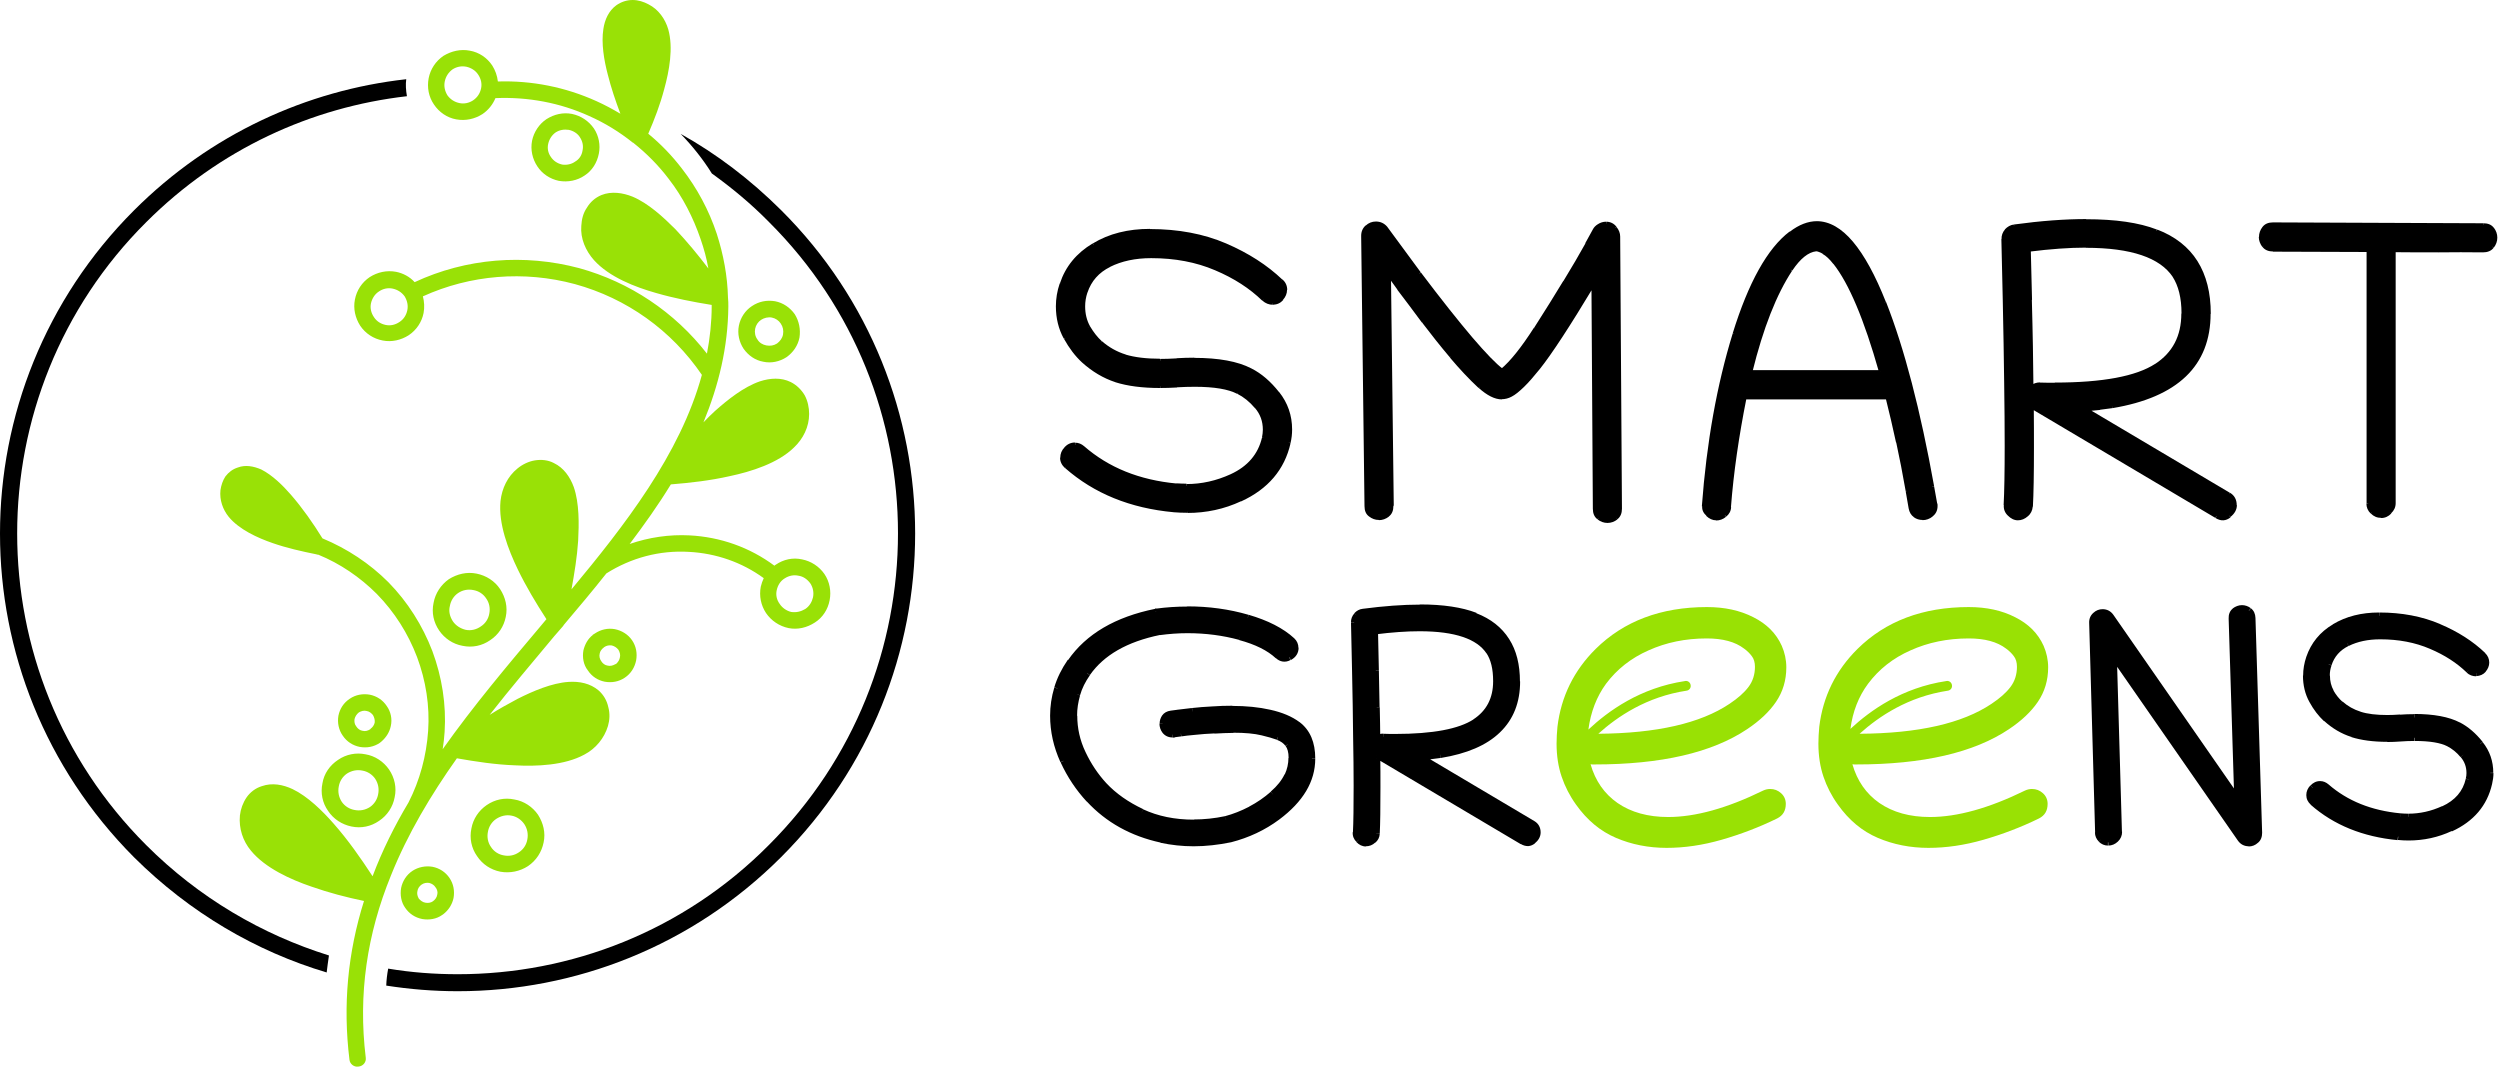
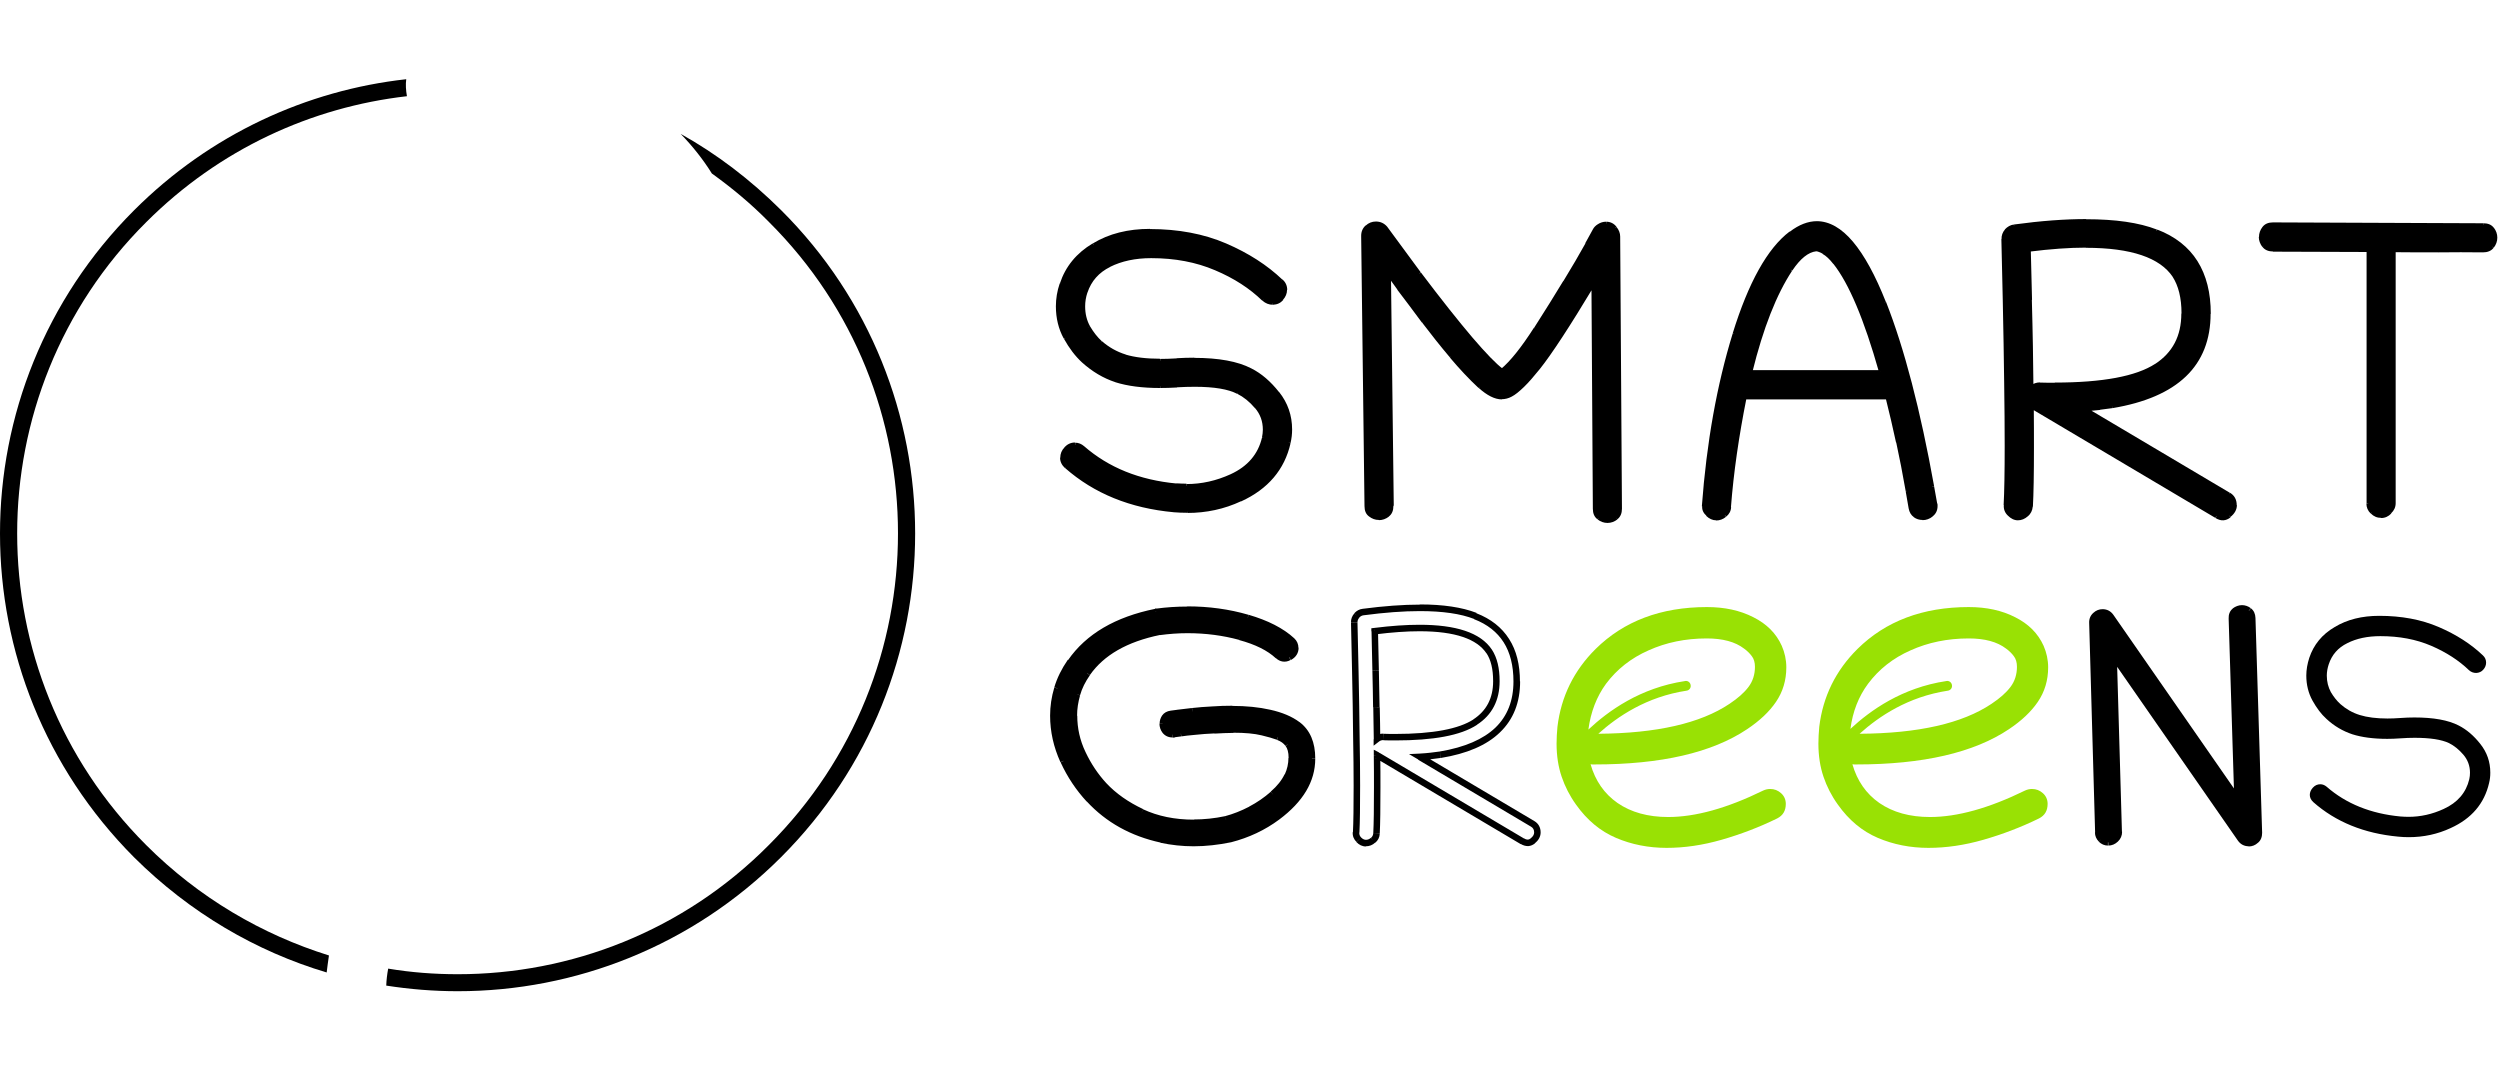
<svg xmlns="http://www.w3.org/2000/svg" width="150" height="64" viewBox="0 0 150 64" fill="none">
-   <path d="M45.793 21.703C45.309 21.619 44.899 21.325 44.615 20.925C44.352 20.525 44.237 20.031 44.331 19.547C44.426 19.064 44.71 18.633 45.109 18.37C45.53 18.086 46.003 17.991 46.508 18.075C46.992 18.17 47.402 18.454 47.686 18.853C47.948 19.274 48.043 19.768 47.969 20.252C47.875 20.736 47.591 21.146 47.191 21.43C46.771 21.703 46.266 21.808 45.793 21.703ZM33.532 10.851C32.996 10.736 32.533 10.431 32.239 9.979C31.945 9.537 31.818 8.98 31.924 8.444C32.029 7.928 32.344 7.445 32.786 7.15C33.248 6.856 33.785 6.73 34.321 6.835C34.857 6.95 35.32 7.255 35.635 7.708C35.93 8.149 36.035 8.706 35.93 9.222C35.825 9.758 35.53 10.242 35.068 10.536C34.636 10.831 34.079 10.946 33.532 10.851ZM35.572 38.096H35.551L35.688 38.012C36.045 37.77 36.466 37.675 36.887 37.749C37.307 37.833 37.686 38.064 37.928 38.422C38.169 38.779 38.243 39.2 38.169 39.621C38.085 40.041 37.854 40.42 37.486 40.662C37.129 40.903 36.708 40.977 36.287 40.903C35.867 40.819 35.509 40.588 35.267 40.22C35.005 39.883 34.931 39.442 35.005 39.021C35.089 38.674 35.267 38.327 35.572 38.096ZM26.592 54.857L26.529 54.899C26.193 55.141 25.751 55.214 25.331 55.141C24.91 55.057 24.552 54.825 24.311 54.468C24.069 54.131 23.995 53.69 24.069 53.269C24.153 52.87 24.384 52.491 24.752 52.249C25.089 52.028 25.53 51.934 25.951 52.007C26.372 52.091 26.729 52.323 26.971 52.68C27.213 53.038 27.286 53.458 27.213 53.879C27.129 54.279 26.908 54.615 26.592 54.857ZM30.02 52.302C29.442 52.186 28.948 51.86 28.622 51.366C28.285 50.893 28.159 50.293 28.285 49.705C28.39 49.126 28.727 48.632 29.2 48.306C29.694 47.969 30.273 47.843 30.861 47.969C31.44 48.064 31.955 48.411 32.281 48.884C32.596 49.379 32.744 49.967 32.617 50.546C32.502 51.124 32.176 51.629 31.682 51.965C31.198 52.281 30.599 52.407 30.02 52.302ZM22.902 44.478L22.786 44.573C22.428 44.815 22.008 44.889 21.587 44.815C21.167 44.731 20.809 44.5 20.567 44.142C20.326 43.806 20.231 43.364 20.305 42.943C20.389 42.523 20.62 42.165 20.988 41.923C21.345 41.681 21.766 41.608 22.187 41.681C22.607 41.766 22.965 41.997 23.207 42.365C23.448 42.702 23.543 43.143 23.448 43.564C23.375 43.921 23.175 44.237 22.902 44.478ZM21.924 45.257C22.502 45.351 23.017 45.698 23.343 46.171C23.68 46.666 23.806 47.265 23.68 47.833C23.575 48.411 23.238 48.926 22.744 49.252C22.26 49.589 21.671 49.715 21.083 49.589C20.525 49.473 20.01 49.147 19.684 48.653C19.348 48.18 19.221 47.581 19.348 46.992C19.442 46.413 19.789 45.919 20.283 45.593C20.767 45.257 21.366 45.141 21.924 45.257ZM28.59 34.416C29.169 34.531 29.684 34.857 30.01 35.352C30.325 35.835 30.473 36.424 30.346 37.013C30.231 37.591 29.905 38.085 29.41 38.411C28.927 38.748 28.338 38.874 27.749 38.748C27.171 38.643 26.677 38.306 26.351 37.833C26.014 37.339 25.888 36.761 26.014 36.172C26.119 35.593 26.456 35.089 26.929 34.752C27.434 34.437 28.012 34.3 28.59 34.416ZM42.701 18.296C41.587 18.117 40.462 17.897 39.368 17.581C38.106 17.224 36.55 16.624 35.635 15.604C35.141 15.047 34.815 14.311 34.878 13.554C34.899 13.154 34.994 12.776 35.215 12.46C35.414 12.124 35.709 11.861 36.087 11.703C36.687 11.461 37.37 11.566 37.949 11.798C38.906 12.197 39.81 13.039 40.525 13.754C41.219 14.49 41.881 15.289 42.502 16.109C42.397 15.51 42.239 14.931 42.039 14.353C41.597 13.06 40.967 11.819 40.125 10.736C39.505 9.916 38.79 9.201 38.012 8.58C37.991 8.559 37.991 8.559 37.97 8.559C37.17 7.918 36.298 7.382 35.351 6.961C33.595 6.162 31.661 5.804 29.726 5.888C29.568 6.267 29.305 6.603 28.948 6.845C28.485 7.14 27.928 7.266 27.371 7.161C26.834 7.066 26.351 6.74 26.035 6.267C25.72 5.804 25.614 5.247 25.72 4.69C25.825 4.153 26.14 3.67 26.603 3.354C27.087 3.06 27.644 2.934 28.18 3.039C28.738 3.133 29.221 3.459 29.537 3.933C29.715 4.217 29.831 4.532 29.873 4.889C31.913 4.826 33.921 5.226 35.783 6.067C36.277 6.288 36.761 6.551 37.223 6.824C36.929 6.046 36.666 5.268 36.466 4.469C36.245 3.628 36.066 2.597 36.203 1.735C36.287 1.178 36.519 0.652 36.981 0.315C37.265 0.116 37.602 0 37.959 0C38.296 0 38.622 0.105 38.916 0.263C39.515 0.568 39.915 1.146 40.094 1.756C40.409 2.871 40.157 4.248 39.852 5.352C39.61 6.267 39.274 7.15 38.895 8.023C39.652 8.643 40.336 9.358 40.914 10.115C41.829 11.293 42.533 12.607 43.006 14.027C43.406 15.268 43.648 16.561 43.679 17.855C43.7 18.033 43.7 18.212 43.7 18.391C43.679 20.83 43.122 23.122 42.207 25.341C42.428 25.099 42.67 24.878 42.901 24.658C43.658 23.985 44.615 23.217 45.593 22.881C46.214 22.681 46.865 22.639 47.444 22.923C47.801 23.102 48.085 23.385 48.285 23.722C48.464 24.058 48.548 24.458 48.548 24.837C48.548 25.615 48.19 26.33 47.633 26.855C46.676 27.791 45.078 28.296 43.785 28.569C42.628 28.832 41.429 28.969 40.251 29.064C39.494 30.304 38.653 31.482 37.78 32.639C38.937 32.239 40.157 32.06 41.377 32.123C43.217 32.218 44.983 32.838 46.466 33.943C46.487 33.922 46.508 33.9 46.55 33.879C47.013 33.564 47.57 33.438 48.127 33.564C48.663 33.669 49.147 33.984 49.463 34.437C49.778 34.899 49.883 35.478 49.778 36.014C49.673 36.571 49.358 37.055 48.895 37.349C48.411 37.665 47.854 37.791 47.318 37.686C46.76 37.57 46.277 37.244 45.961 36.782C45.656 36.319 45.541 35.762 45.646 35.204C45.688 35.026 45.751 34.847 45.824 34.689C44.51 33.732 42.954 33.196 41.334 33.112C39.578 33.007 37.864 33.469 36.382 34.405C35.541 35.467 34.689 36.477 33.827 37.496C33.806 37.518 33.806 37.518 33.806 37.539L33.248 38.18C31.955 39.736 30.63 41.292 29.379 42.891C29.915 42.554 30.494 42.228 31.051 41.934C31.966 41.471 33.112 40.977 34.121 40.914C34.763 40.872 35.414 40.998 35.919 41.429C36.214 41.692 36.413 42.029 36.498 42.428C36.603 42.807 36.582 43.206 36.477 43.564C36.256 44.3 35.74 44.92 35.057 45.278C33.879 45.919 32.208 45.993 30.883 45.919C29.726 45.877 28.548 45.698 27.413 45.498C25.856 47.696 24.458 50.031 23.459 52.523C22.018 56.056 21.482 59.662 21.945 63.458C21.987 63.721 21.787 63.973 21.503 63.994C21.24 64.037 20.988 63.837 20.967 63.574C20.567 60.325 20.862 57.17 21.84 54.058C20.778 53.837 19.726 53.563 18.685 53.196C17.444 52.775 15.909 52.081 15.057 51.04C14.574 50.462 14.321 49.705 14.395 48.926C14.437 48.548 14.574 48.169 14.795 47.843C15.015 47.528 15.331 47.286 15.709 47.17C16.33 46.95 16.982 47.076 17.56 47.349C18.475 47.791 19.358 48.663 20.021 49.421C20.883 50.398 21.64 51.481 22.355 52.575C22.933 51.04 23.669 49.557 24.511 48.148C25.194 46.813 25.583 45.351 25.688 43.858C25.793 42.365 25.552 40.84 25.026 39.431C24.489 38.012 23.669 36.718 22.607 35.635C21.608 34.636 20.41 33.816 19.095 33.28C19.053 33.28 19.011 33.28 18.98 33.259C18.096 33.08 17.203 32.88 16.361 32.586C15.447 32.271 14.342 31.766 13.722 31.009C13.364 30.567 13.165 29.989 13.228 29.41C13.27 29.116 13.365 28.832 13.522 28.59C13.722 28.328 13.964 28.149 14.258 28.054C14.721 27.875 15.215 27.97 15.678 28.17C16.34 28.506 16.971 29.127 17.455 29.684C18.149 30.483 18.79 31.398 19.348 32.302C20.841 32.922 22.187 33.816 23.301 34.931C24.458 36.109 25.352 37.528 25.941 39.063C26.519 40.62 26.782 42.281 26.677 43.911C26.655 44.268 26.613 44.605 26.561 44.952C28.401 42.355 30.43 39.947 32.47 37.528L32.786 37.15C32.165 36.193 31.566 35.194 31.072 34.174C30.494 32.975 29.894 31.419 30.031 30.062C30.115 29.305 30.451 28.59 31.051 28.107C31.345 27.865 31.713 27.686 32.092 27.623C32.491 27.56 32.891 27.602 33.227 27.781C33.827 28.065 34.205 28.622 34.426 29.221C34.763 30.199 34.742 31.44 34.689 32.449C34.626 33.406 34.468 34.384 34.289 35.362C37.444 31.566 40.819 27.255 42.113 22.492C40.294 19.821 37.602 17.897 34.489 17.045C31.44 16.225 28.222 16.488 25.373 17.781C25.457 18.096 25.478 18.443 25.415 18.78C25.31 19.316 24.994 19.8 24.521 20.115C24.058 20.41 23.501 20.536 22.965 20.431C22.407 20.326 21.924 20.01 21.608 19.537C21.314 19.074 21.188 18.517 21.293 17.981C21.398 17.423 21.713 16.94 22.187 16.624C22.649 16.33 23.207 16.204 23.764 16.309C24.184 16.393 24.584 16.603 24.878 16.929C27.97 15.489 31.461 15.215 34.752 16.088C37.791 16.929 40.483 18.727 42.417 21.219C42.596 20.284 42.701 19.327 42.701 18.37C42.701 18.359 42.701 18.338 42.701 18.296ZM46.624 20.609C46.802 20.473 46.939 20.294 46.981 20.073C47.023 19.831 46.981 19.61 46.844 19.411C46.729 19.232 46.529 19.095 46.308 19.053C46.087 19.011 45.845 19.074 45.667 19.19C45.488 19.306 45.351 19.505 45.309 19.726C45.267 19.947 45.309 20.189 45.446 20.368C45.562 20.567 45.761 20.683 45.982 20.725C46.214 20.767 46.424 20.736 46.624 20.609ZM34.51 9.695C34.752 9.558 34.91 9.316 34.952 9.032C35.015 8.748 34.952 8.475 34.794 8.233C34.657 8.012 34.416 7.855 34.132 7.792C33.848 7.75 33.574 7.792 33.333 7.949C33.112 8.107 32.954 8.349 32.891 8.633C32.828 8.917 32.891 9.19 33.049 9.411C33.206 9.653 33.448 9.811 33.732 9.874C33.995 9.916 34.3 9.853 34.51 9.695ZM36.971 39.831C37.086 39.726 37.17 39.589 37.192 39.452C37.234 39.295 37.192 39.137 37.108 38.99C37.002 38.853 36.866 38.769 36.708 38.727C36.55 38.706 36.392 38.727 36.245 38.832L36.224 38.853C36.108 38.937 36.003 39.074 35.982 39.211C35.94 39.368 35.982 39.547 36.077 39.673C36.161 39.81 36.298 39.915 36.456 39.936C36.613 39.978 36.771 39.936 36.918 39.852L36.971 39.831ZM25.972 54.079C26.109 53.984 26.214 53.837 26.235 53.679C26.277 53.542 26.235 53.364 26.13 53.237C26.046 53.101 25.909 53.017 25.751 52.975C25.593 52.954 25.436 52.975 25.289 53.08C25.173 53.164 25.068 53.301 25.047 53.458C25.005 53.616 25.047 53.774 25.131 53.921C25.236 54.037 25.373 54.142 25.53 54.163C25.688 54.194 25.856 54.163 25.972 54.079ZM31.124 51.145C31.408 50.966 31.587 50.682 31.64 50.367C31.703 50.051 31.64 49.725 31.461 49.452C31.282 49.189 30.998 48.989 30.683 48.937C30.367 48.874 30.041 48.958 29.768 49.137C29.505 49.315 29.326 49.599 29.274 49.915C29.211 50.23 29.274 50.556 29.453 50.809C29.631 51.093 29.915 51.271 30.231 51.324C30.546 51.387 30.861 51.324 31.124 51.145ZM22.239 43.721C22.355 43.637 22.439 43.522 22.481 43.364C22.502 43.206 22.46 43.048 22.376 42.901C22.281 42.786 22.155 42.681 21.997 42.659C21.84 42.617 21.682 42.659 21.535 42.743C21.398 42.849 21.314 42.985 21.272 43.143C21.251 43.301 21.272 43.459 21.377 43.585C21.461 43.721 21.598 43.827 21.756 43.848C21.913 43.89 22.071 43.848 22.218 43.753L22.239 43.721ZM20.82 46.413C20.557 46.592 20.378 46.876 20.326 47.191C20.262 47.507 20.326 47.833 20.504 48.106C20.683 48.369 20.967 48.548 21.282 48.6C21.598 48.663 21.924 48.6 22.197 48.422C22.46 48.243 22.639 47.959 22.691 47.644C22.755 47.328 22.691 47.002 22.513 46.729C22.334 46.466 22.05 46.287 21.735 46.234C21.419 46.171 21.104 46.234 20.82 46.413ZM27.486 35.583C27.223 35.762 27.045 36.045 26.992 36.361C26.908 36.676 26.992 37.002 27.171 37.276C27.349 37.539 27.633 37.717 27.949 37.791C28.264 37.854 28.59 37.77 28.843 37.591C29.127 37.412 29.305 37.129 29.358 36.813C29.421 36.498 29.358 36.172 29.179 35.919C29 35.635 28.716 35.457 28.401 35.404C28.086 35.341 27.77 35.394 27.486 35.583ZM27.15 4.164C26.908 4.343 26.75 4.585 26.687 4.879C26.624 5.173 26.687 5.457 26.845 5.72C27.024 5.962 27.265 6.12 27.56 6.183C27.844 6.246 28.138 6.183 28.38 6.025C28.643 5.846 28.801 5.604 28.864 5.31C28.927 5.026 28.864 4.732 28.685 4.469C28.527 4.227 28.264 4.069 27.991 4.006C27.686 3.943 27.392 4.006 27.15 4.164ZM22.723 17.497C22.481 17.655 22.323 17.918 22.26 18.191C22.197 18.475 22.26 18.769 22.439 19.032C22.597 19.274 22.839 19.432 23.133 19.495C23.417 19.558 23.711 19.495 23.974 19.316C24.216 19.158 24.374 18.916 24.437 18.622C24.5 18.338 24.437 18.044 24.279 17.781C24.1 17.539 23.858 17.381 23.564 17.318C23.28 17.255 22.975 17.318 22.723 17.497ZM47.086 34.7C46.823 34.857 46.666 35.12 46.602 35.415C46.539 35.699 46.602 35.993 46.781 36.235C46.939 36.477 47.202 36.655 47.475 36.718C47.77 36.761 48.054 36.697 48.316 36.54C48.558 36.382 48.716 36.119 48.779 35.846C48.842 35.551 48.779 35.246 48.621 35.005C48.443 34.763 48.201 34.584 47.906 34.542C47.623 34.479 47.328 34.542 47.086 34.7Z" fill="#99E106" />
  <path d="M8.77 50.703C3.596 45.53 1.03 38.769 1.03 32.008C1.03 25.247 3.607 18.475 8.77 13.333C13.165 8.938 18.706 6.425 24.416 5.773C24.353 5.415 24.332 5.068 24.374 4.753C18.412 5.415 12.618 8.044 8.044 12.618C2.692 17.97 0 24.994 0 32.018C0 39.042 2.692 46.066 8.044 51.439C11.398 54.773 15.373 57.086 19.6 58.348C19.642 58.011 19.684 57.675 19.737 57.328C15.73 56.077 11.945 53.879 8.77 50.703Z" fill="black" />
  <path d="M27.465 58.453C26.067 58.453 24.668 58.348 23.291 58.117C23.228 58.453 23.186 58.8 23.175 59.136C24.595 59.357 26.025 59.473 27.465 59.473C34.489 59.473 41.513 56.781 46.865 51.429C52.239 46.056 54.909 39.032 54.909 32.008C54.909 24.984 52.239 17.96 46.865 12.607C45.025 10.778 42.996 9.232 40.84 8.033C41.534 8.748 42.176 9.548 42.712 10.41C43.911 11.272 45.067 12.229 46.14 13.322C51.313 18.475 53.879 25.236 53.879 31.997C53.879 38.769 51.303 45.53 46.14 50.693C40.998 55.877 34.237 58.453 27.465 58.453Z" fill="black" />
-   <path d="M147.01 44.426C146.537 44.174 145.812 44.068 144.886 44.068V44.458C145.801 44.458 146.443 44.573 146.832 44.773L147.01 44.426ZM147.936 45.172C147.662 44.847 147.347 44.605 147.01 44.426L146.832 44.773C147.116 44.92 147.389 45.13 147.631 45.425L147.936 45.172ZM148.377 46.382C148.377 45.919 148.23 45.52 147.936 45.172L147.641 45.425C147.873 45.698 147.988 46.014 147.988 46.382H148.377ZM148.325 46.813C148.356 46.666 148.377 46.529 148.377 46.382H147.988C147.988 46.487 147.978 46.603 147.946 46.718L148.325 46.813ZM146.685 48.727C147.568 48.327 148.125 47.686 148.325 46.813L147.946 46.729C147.778 47.475 147.305 48.022 146.527 48.38L146.685 48.727ZM144.487 49.21C145.244 49.21 145.98 49.042 146.685 48.727L146.527 48.369C145.864 48.674 145.191 48.821 144.497 48.821V49.21H144.487ZM143.993 49.189C144.161 49.2 144.329 49.21 144.487 49.21V48.821C144.34 48.821 144.182 48.811 144.024 48.8L143.993 49.189ZM139.45 47.36C140.659 48.411 142.174 49.021 143.982 49.189L144.024 48.8C142.279 48.632 140.849 48.054 139.713 47.065L139.45 47.36ZM139.208 47.255C139.292 47.255 139.377 47.286 139.45 47.36L139.713 47.065C139.566 46.939 139.398 46.865 139.208 46.865V47.255ZM138.903 47.391C138.998 47.297 139.093 47.255 139.208 47.255V46.865C138.977 46.865 138.788 46.96 138.63 47.128L138.903 47.391ZM138.767 47.707C138.767 47.602 138.809 47.496 138.903 47.402L138.619 47.128C138.462 47.297 138.378 47.486 138.378 47.707H138.767ZM138.914 47.991C138.809 47.896 138.767 47.801 138.767 47.707H138.378C138.378 47.928 138.472 48.127 138.651 48.285L138.914 47.991ZM143.898 50.02C141.89 49.831 140.228 49.147 138.903 47.991L138.641 48.285C140.029 49.505 141.774 50.209 143.856 50.409L143.898 50.02ZM144.518 50.041C144.319 50.041 144.108 50.031 143.909 50.009L143.877 50.398C144.098 50.419 144.308 50.43 144.529 50.43V50.041H144.518ZM146.947 49.515C146.18 49.862 145.37 50.041 144.508 50.041V50.43C145.423 50.43 146.295 50.241 147.105 49.862L146.947 49.515ZM149.145 46.95C148.882 48.117 148.157 48.968 146.947 49.526L147.116 49.883C148.419 49.284 149.229 48.338 149.524 47.044L149.145 46.95ZM149.219 46.371C149.219 46.56 149.198 46.75 149.145 46.95L149.524 47.044C149.576 46.823 149.608 46.603 149.608 46.382H149.219V46.371ZM148.651 44.763C149.019 45.225 149.208 45.761 149.208 46.371H149.597C149.597 45.677 149.387 45.057 148.956 44.521L148.651 44.763ZM147.421 43.7C147.862 43.921 148.272 44.268 148.651 44.752L148.956 44.51C148.546 43.995 148.094 43.606 147.589 43.343L147.421 43.7ZM144.855 43.238C145.991 43.238 146.842 43.395 147.421 43.7L147.599 43.353C146.937 43.006 146.012 42.838 144.855 42.838V43.238ZM144.024 43.269C144.308 43.248 144.582 43.238 144.844 43.238V42.849C144.571 42.849 144.287 42.859 143.993 42.88L144.024 43.269ZM143.236 43.29C143.477 43.29 143.74 43.28 144.024 43.259L144.003 42.87C143.719 42.891 143.467 42.901 143.236 42.901V43.29ZM141.511 43.08C141.984 43.227 142.552 43.29 143.236 43.29V42.901C142.584 42.901 142.047 42.838 141.627 42.702L141.511 43.08ZM140.291 42.386C140.649 42.702 141.059 42.933 141.522 43.069L141.637 42.702C141.227 42.575 140.859 42.365 140.554 42.092L140.291 42.386ZM139.671 41.618C139.85 41.923 140.05 42.176 140.281 42.386L140.544 42.102C140.344 41.923 140.165 41.703 140.007 41.429L139.671 41.618ZM139.408 40.535C139.408 40.925 139.492 41.292 139.682 41.618L140.018 41.429C139.871 41.166 139.797 40.872 139.797 40.535H139.408ZM139.524 39.799C139.44 40.041 139.398 40.294 139.398 40.535H139.787C139.787 40.336 139.818 40.125 139.892 39.925L139.524 39.799ZM140.744 38.411C140.144 38.706 139.734 39.169 139.524 39.789L139.892 39.915C140.06 39.4 140.397 39.011 140.912 38.758L140.744 38.411ZM142.815 37.97C142.026 37.97 141.332 38.117 140.744 38.411L140.922 38.758C141.448 38.495 142.079 38.359 142.815 38.359V37.97ZM145.948 38.569C145.013 38.169 143.972 37.97 142.815 37.97V38.359C143.919 38.359 144.907 38.548 145.791 38.927L145.948 38.569ZM148.272 40.062C147.652 39.463 146.874 38.958 145.948 38.569L145.791 38.927C146.685 39.305 147.41 39.778 147.999 40.346L148.272 40.062ZM148.577 40.178C148.451 40.178 148.356 40.136 148.262 40.062L147.999 40.357C148.157 40.504 148.356 40.578 148.567 40.578V40.178H148.577ZM148.851 40.052C148.777 40.136 148.693 40.178 148.567 40.178L148.577 40.567C148.798 40.556 148.998 40.472 149.145 40.304L148.851 40.052ZM148.966 39.757C148.966 39.852 148.935 39.947 148.84 40.052L149.135 40.304C149.271 40.146 149.355 39.957 149.355 39.757H148.966ZM148.84 39.463C148.924 39.547 148.966 39.642 148.966 39.757H149.355C149.355 39.536 149.271 39.337 149.103 39.179L148.84 39.463ZM146.253 37.801C147.284 38.243 148.146 38.8 148.84 39.463L149.113 39.179C148.377 38.474 147.473 37.896 146.401 37.444L146.253 37.801ZM142.752 37.139C144.066 37.139 145.233 37.36 146.253 37.801L146.411 37.444C145.328 36.981 144.108 36.75 142.752 36.75V37.139ZM140.176 37.791C140.891 37.36 141.742 37.139 142.741 37.139V36.75C141.69 36.75 140.765 36.981 139.976 37.455L140.176 37.791ZM138.746 39.536C138.998 38.79 139.471 38.212 140.186 37.791L139.986 37.455C139.198 37.917 138.662 38.58 138.378 39.41L138.746 39.536ZM138.577 40.535C138.577 40.209 138.63 39.873 138.746 39.536L138.378 39.41C138.251 39.789 138.188 40.157 138.188 40.535H138.577ZM138.914 41.934C138.683 41.524 138.567 41.051 138.567 40.535H138.178C138.178 41.114 138.304 41.65 138.567 42.123L138.914 41.934ZM139.713 42.985C139.419 42.712 139.156 42.365 138.914 41.934L138.567 42.123C138.819 42.586 139.114 42.964 139.44 43.269L139.713 42.985ZM141.206 43.858C140.659 43.679 140.165 43.385 139.713 42.975L139.45 43.259C139.934 43.7 140.481 44.026 141.08 44.216L141.206 43.858ZM143.236 44.121C142.426 44.121 141.742 44.026 141.196 43.858L141.08 44.226C141.679 44.415 142.394 44.51 143.236 44.51V44.121ZM144.024 44.1C143.74 44.121 143.477 44.132 143.236 44.132V44.521C143.488 44.521 143.751 44.51 144.045 44.489L144.024 44.1ZM144.876 44.068C144.592 44.068 144.308 44.079 144.014 44.1L144.035 44.489C144.319 44.468 144.592 44.458 144.865 44.458V44.068H144.876Z" fill="black" />
  <path d="M144.876 44.268C144.602 44.268 144.319 44.279 144.035 44.3C143.751 44.321 143.477 44.331 143.235 44.331C142.405 44.331 141.711 44.237 141.143 44.058C140.575 43.869 140.049 43.564 139.587 43.133C139.271 42.849 138.998 42.481 138.746 42.029C138.504 41.587 138.378 41.082 138.378 40.535C138.378 40.188 138.441 39.831 138.556 39.473C138.819 38.685 139.324 38.064 140.081 37.623C140.828 37.17 141.721 36.95 142.752 36.95C144.087 36.95 145.275 37.17 146.327 37.623C147.378 38.075 148.262 38.643 148.977 39.326C149.103 39.442 149.166 39.589 149.166 39.757C149.166 39.904 149.113 40.052 148.998 40.178C148.893 40.304 148.745 40.367 148.577 40.378C148.409 40.378 148.262 40.325 148.136 40.209C147.536 39.631 146.779 39.137 145.875 38.748C144.97 38.359 143.951 38.169 142.825 38.169C142.058 38.169 141.395 38.306 140.838 38.59C140.281 38.863 139.913 39.284 139.723 39.862C139.65 40.083 139.608 40.315 139.608 40.535C139.608 40.903 139.692 41.229 139.85 41.524C140.018 41.808 140.207 42.05 140.428 42.249C140.764 42.544 141.143 42.764 141.585 42.901C142.026 43.038 142.584 43.111 143.246 43.111C143.477 43.111 143.74 43.101 144.024 43.08C144.308 43.059 144.592 43.048 144.865 43.048C146.011 43.048 146.895 43.206 147.526 43.532C147.999 43.774 148.43 44.142 148.819 44.636C149.219 45.141 149.418 45.709 149.418 46.361C149.418 46.571 149.397 46.771 149.345 46.981C149.061 48.211 148.293 49.116 147.042 49.683C146.253 50.051 145.412 50.23 144.529 50.23C144.319 50.23 144.108 50.22 143.898 50.199C141.848 50.009 140.144 49.315 138.798 48.127C138.661 48.001 138.588 47.854 138.588 47.696C138.588 47.538 138.651 47.391 138.777 47.254C138.903 47.118 139.051 47.055 139.219 47.055C139.355 47.055 139.482 47.107 139.597 47.202C140.764 48.222 142.247 48.821 144.024 48.989C144.182 49 144.35 49.01 144.508 49.01C145.233 49.01 145.938 48.853 146.621 48.537C147.452 48.159 147.967 47.559 148.157 46.75C148.188 46.613 148.199 46.487 148.199 46.361C148.199 45.951 148.062 45.583 147.799 45.278C147.536 44.973 147.252 44.741 146.937 44.584C146.485 44.373 145.812 44.268 144.876 44.268Z" fill="black" />
  <path d="M126.801 50.209C126.706 50.304 126.601 50.346 126.496 50.346V50.735C126.716 50.735 126.906 50.651 127.074 50.493L126.801 50.209ZM126.927 49.915C126.927 50.02 126.895 50.115 126.801 50.209L127.074 50.493C127.242 50.335 127.326 50.136 127.326 49.904L126.927 49.915ZM126.622 39.379L126.927 49.915L127.316 49.904L127.011 39.368L126.622 39.379ZM134.592 50.22L126.979 39.263L126.664 39.484L134.277 50.441L134.592 50.22ZM134.918 50.388C134.771 50.388 134.676 50.335 134.592 50.22L134.277 50.441C134.434 50.661 134.655 50.777 134.929 50.777V50.388H134.918ZM135.223 50.272C135.118 50.356 135.023 50.398 134.918 50.398V50.788C135.128 50.788 135.318 50.714 135.475 50.567L135.223 50.272ZM135.339 49.978C135.339 50.125 135.297 50.209 135.223 50.272L135.465 50.577C135.654 50.43 135.728 50.209 135.728 49.967L135.339 49.978ZM134.939 37.087L135.339 49.978L135.728 49.967L135.328 37.076L134.939 37.087ZM134.824 36.803C134.887 36.855 134.939 36.939 134.939 37.087L135.328 37.076C135.318 36.834 135.234 36.634 135.055 36.498L134.824 36.803ZM134.519 36.697C134.624 36.697 134.718 36.729 134.813 36.803L135.044 36.487C134.887 36.371 134.708 36.308 134.519 36.308V36.697ZM134.214 36.813C134.308 36.729 134.413 36.697 134.519 36.697V36.308C134.319 36.308 134.13 36.382 133.961 36.508L134.214 36.813ZM134.109 37.108C134.109 36.95 134.151 36.866 134.214 36.813L133.972 36.508C133.783 36.655 133.709 36.876 133.719 37.118L134.109 37.108ZM134.445 47.938L134.109 37.108L133.719 37.118L134.056 47.949L134.445 47.938ZM126.485 37.108L134.087 48.054L134.403 47.833L126.801 36.887L126.485 37.108ZM126.159 36.939C126.306 36.939 126.401 36.992 126.485 37.108L126.801 36.887C126.643 36.666 126.422 36.55 126.149 36.55V36.939H126.159ZM125.854 37.065C125.959 36.981 126.054 36.939 126.159 36.939V36.55C125.949 36.55 125.76 36.624 125.602 36.771L125.854 37.065ZM125.739 37.36C125.739 37.223 125.781 37.139 125.854 37.065L125.602 36.771C125.423 36.929 125.339 37.139 125.35 37.381L125.739 37.36ZM126.096 49.946L125.739 37.36L125.35 37.37L125.707 49.957L126.096 49.946ZM126.212 50.22C126.128 50.136 126.086 50.041 126.086 49.946H125.697C125.697 50.157 125.781 50.346 125.928 50.493L126.212 50.22ZM126.485 50.346C126.391 50.346 126.296 50.314 126.201 50.22L125.928 50.504C126.086 50.651 126.264 50.735 126.475 50.735V50.346H126.485ZM126.822 39.379L126.979 39.263L126.601 38.727L126.622 39.379H126.822ZM134.245 47.949L134.087 48.064L134.466 48.6L134.445 47.938L134.245 47.949Z" fill="black" />
  <path d="M126.485 50.546C126.338 50.546 126.201 50.483 126.075 50.367C125.959 50.251 125.896 50.114 125.896 49.957L125.539 37.37C125.528 37.181 125.591 37.034 125.728 36.918C125.865 36.803 126.001 36.75 126.159 36.75C126.369 36.75 126.527 36.834 126.643 37.002L134.245 47.948L133.909 37.118C133.898 36.918 133.961 36.771 134.087 36.666C134.224 36.561 134.361 36.508 134.519 36.508C134.666 36.508 134.802 36.55 134.929 36.645C135.055 36.739 135.118 36.887 135.128 37.076L135.528 49.967C135.539 50.157 135.475 50.314 135.339 50.419C135.202 50.535 135.065 50.588 134.908 50.588C134.697 50.588 134.54 50.504 134.424 50.335L126.811 39.379L127.116 49.915C127.126 50.083 127.063 50.23 126.927 50.356C126.801 50.483 126.653 50.546 126.485 50.546Z" fill="black" />
  <path d="M82.396 42.428C82.406 43.112 82.417 43.753 82.427 44.352H82.816C82.806 43.753 82.806 43.112 82.785 42.428H82.396ZM82.343 40.23C82.364 41.009 82.375 41.745 82.385 42.428L82.774 42.418C82.764 41.724 82.743 40.998 82.732 40.22L82.343 40.23ZM82.291 37.865L82.343 40.22L82.732 40.209L82.68 37.854L82.291 37.865ZM85.172 37.486C84.373 37.486 83.468 37.549 82.459 37.675L82.511 38.064C83.51 37.938 84.394 37.875 85.172 37.875V37.486ZM89.514 38.979C88.831 37.949 87.338 37.486 85.172 37.486V37.875C87.327 37.875 88.621 38.348 89.188 39.2L89.514 38.979ZM89.977 40.872C89.977 40.094 89.83 39.463 89.514 38.979L89.188 39.19C89.451 39.589 89.588 40.136 89.588 40.872H89.977ZM88.61 43.49C89.525 42.901 89.977 42.018 89.977 40.872H89.588C89.588 41.892 89.188 42.649 88.4 43.164L88.61 43.49ZM83.71 44.426C85.992 44.426 87.643 44.132 88.621 43.49L88.41 43.164C87.538 43.732 85.981 44.037 83.71 44.037V44.426ZM83.006 44.416C83.247 44.426 83.479 44.426 83.71 44.426V44.037C83.489 44.037 83.258 44.037 83.016 44.026L83.006 44.416ZM82.732 44.5C82.806 44.437 82.9 44.405 83.006 44.405V44.016C82.816 44.016 82.638 44.069 82.49 44.184L82.732 44.5ZM82.249 50.272C82.154 50.356 82.059 50.388 81.954 50.388V50.777C82.164 50.777 82.354 50.703 82.511 50.556L82.249 50.272ZM82.396 49.999C82.385 50.115 82.343 50.199 82.259 50.272L82.511 50.567C82.68 50.43 82.774 50.241 82.785 50.031L82.396 49.999ZM82.438 47.223C82.438 48.485 82.427 49.41 82.396 49.999L82.785 50.02C82.816 49.421 82.827 48.485 82.827 47.223H82.438ZM82.427 45.309C82.438 46.024 82.438 46.666 82.438 47.223H82.827C82.827 46.655 82.827 46.014 82.816 45.309H82.427ZM82.795 45.194C82.774 45.173 82.743 45.152 82.711 45.13L82.532 45.477C82.522 45.477 82.522 45.467 82.522 45.467L82.795 45.194ZM82.827 45.215C82.795 45.183 82.774 45.173 82.743 45.162L82.564 45.509C82.564 45.509 82.553 45.498 82.543 45.498L82.827 45.215ZM91.449 50.314L82.795 45.183L82.596 45.52L91.249 50.651L91.449 50.314ZM91.838 50.304C91.775 50.356 91.722 50.377 91.67 50.377C91.617 50.377 91.544 50.367 91.449 50.304L91.249 50.64C91.386 50.724 91.533 50.767 91.691 50.767C91.849 50.756 91.985 50.693 92.101 50.598L91.838 50.304ZM92.049 49.946C92.049 50.062 91.996 50.178 91.838 50.304L92.08 50.609C92.301 50.43 92.438 50.209 92.438 49.946H92.049ZM91.859 49.599C91.985 49.673 92.049 49.778 92.049 49.946H92.438C92.438 49.652 92.311 49.41 92.059 49.263L91.859 49.599ZM85.088 45.583L91.859 49.599L92.059 49.263L85.287 45.246L85.088 45.583ZM85.824 45.162C85.624 45.183 85.413 45.204 85.182 45.215L85.203 45.604C85.445 45.593 85.666 45.572 85.876 45.551L85.824 45.162ZM86.391 45.089C86.213 45.109 86.023 45.141 85.824 45.162L85.866 45.551C86.076 45.53 86.265 45.498 86.444 45.477L86.391 45.089ZM90.808 40.883C90.808 42.05 90.44 42.964 89.725 43.658C88.999 44.352 87.895 44.836 86.391 45.089L86.454 45.477C88 45.225 89.199 44.72 89.998 43.942C90.808 43.164 91.207 42.144 91.207 40.883H90.808ZM88.442 37.15C89.241 37.455 89.83 37.928 90.219 38.538C90.608 39.148 90.808 39.936 90.808 40.893H91.197C91.197 39.883 90.987 39.021 90.545 38.338C90.103 37.644 89.451 37.129 88.579 36.792L88.442 37.15ZM85.193 36.666C86.56 36.666 87.643 36.824 88.452 37.139L88.589 36.771C87.716 36.435 86.581 36.266 85.193 36.266V36.666ZM81.807 36.918C83.079 36.75 84.204 36.666 85.193 36.666V36.277C84.183 36.277 83.037 36.361 81.754 36.529L81.807 36.918ZM81.544 37.066C81.628 36.971 81.723 36.929 81.807 36.918L81.754 36.529C81.565 36.55 81.397 36.645 81.26 36.792L81.544 37.066ZM81.449 37.339C81.449 37.234 81.481 37.15 81.555 37.066L81.26 36.803C81.123 36.96 81.05 37.15 81.06 37.349L81.449 37.339ZM81.513 40.241L81.449 37.349L81.06 37.36L81.123 40.252L81.513 40.241ZM81.576 44.142C81.565 42.986 81.544 41.692 81.513 40.241L81.123 40.252C81.155 41.703 81.176 42.996 81.186 44.153L81.576 44.142ZM81.607 47.139C81.607 46.287 81.597 45.288 81.576 44.142L81.186 44.153C81.207 45.299 81.218 46.298 81.218 47.149H81.607V47.139ZM81.565 49.957C81.597 49.326 81.607 48.39 81.607 47.139H81.218C81.218 48.38 81.207 49.316 81.176 49.936L81.565 49.957ZM81.67 50.251C81.586 50.167 81.555 50.073 81.555 49.957L81.165 49.925C81.144 50.157 81.229 50.356 81.386 50.514L81.67 50.251ZM81.954 50.388C81.859 50.388 81.765 50.346 81.67 50.251L81.386 50.525C81.544 50.693 81.733 50.788 81.954 50.788V50.388ZM82.48 37.865L82.459 37.675L82.28 37.696V37.875L82.48 37.865ZM82.617 44.352H82.417V44.742L82.732 44.5L82.617 44.352ZM82.627 45.309L82.711 45.13L82.427 44.983V45.299L82.627 45.309ZM82.659 45.33L82.522 45.467L82.543 45.488L82.575 45.498L82.659 45.33ZM82.69 45.351L82.553 45.488L82.575 45.509L82.596 45.52L82.69 45.351ZM85.193 45.414L85.182 45.215L84.541 45.246L85.098 45.572L85.193 45.414Z" fill="black" />
-   <path d="M82.616 44.352C82.732 44.268 82.858 44.216 83.016 44.216C83.258 44.226 83.489 44.226 83.71 44.226C85.981 44.226 87.579 43.921 88.515 43.322C89.367 42.775 89.798 41.955 89.798 40.872C89.798 40.125 89.651 39.526 89.367 39.084C88.736 38.148 87.348 37.675 85.182 37.675C84.394 37.675 83.5 37.738 82.49 37.864L82.543 40.22C82.564 40.998 82.574 41.734 82.585 42.417C82.595 43.101 82.606 43.742 82.616 44.352ZM81.954 50.588C81.796 50.588 81.66 50.525 81.533 50.388C81.407 50.262 81.355 50.114 81.365 49.946C81.397 49.315 81.407 48.38 81.407 47.139C81.407 46.287 81.397 45.288 81.376 44.142C81.365 42.985 81.344 41.692 81.313 40.241L81.249 37.349C81.239 37.192 81.292 37.055 81.397 36.939C81.512 36.824 81.638 36.75 81.775 36.729C83.058 36.561 84.194 36.477 85.182 36.477C86.56 36.477 87.674 36.634 88.505 36.96C90.166 37.602 90.997 38.916 90.997 40.882C90.997 43.311 89.472 44.773 86.412 45.278C86.234 45.299 86.044 45.33 85.834 45.351C85.634 45.372 85.413 45.393 85.172 45.404L91.943 49.42C92.132 49.536 92.227 49.705 92.227 49.936C92.227 50.125 92.132 50.293 91.943 50.441C91.764 50.598 91.554 50.609 91.323 50.472L82.669 45.341C82.659 45.33 82.659 45.33 82.638 45.32C82.627 45.309 82.616 45.299 82.595 45.288C82.606 46.003 82.606 46.645 82.606 47.202C82.606 48.464 82.595 49.4 82.564 49.988C82.553 50.146 82.48 50.283 82.354 50.388C82.259 50.535 82.112 50.588 81.954 50.588Z" fill="black" />
  <path d="M74.804 37.265C75.918 37.581 76.77 38.033 77.391 38.58L77.653 38.296C76.991 37.686 76.066 37.223 74.919 36.887L74.804 37.265ZM71.229 36.771C72.501 36.771 73.689 36.939 74.804 37.265L74.909 36.887C73.752 36.55 72.533 36.382 71.229 36.382V36.771ZM69.41 36.897C70.009 36.813 70.619 36.782 71.239 36.782V36.393C70.608 36.393 69.977 36.435 69.357 36.519L69.41 36.897ZM69.504 36.845C69.494 36.855 69.452 36.897 69.389 36.897V36.508C69.315 36.508 69.262 36.55 69.231 36.571L69.504 36.845ZM69.347 36.908C69.357 36.908 69.357 36.908 69.357 36.908H69.347ZM64.394 39.821C65.414 38.348 67.065 37.37 69.389 36.908L69.315 36.529C66.928 37.013 65.172 38.033 64.079 39.61L64.394 39.821ZM63.637 41.356C63.795 40.83 64.047 40.315 64.394 39.81L64.068 39.589C63.7 40.125 63.427 40.672 63.258 41.24L63.637 41.356ZM63.406 42.944C63.406 42.418 63.479 41.892 63.637 41.366L63.258 41.251C63.09 41.808 63.006 42.376 63.006 42.944H63.406ZM63.984 45.572C63.595 44.721 63.395 43.837 63.395 42.933H63.006C63.006 43.9 63.216 44.826 63.626 45.73L63.984 45.572ZM65.487 47.822C64.878 47.17 64.383 46.424 63.994 45.572L63.637 45.74C64.047 46.634 64.573 47.412 65.204 48.096L65.487 47.822ZM69.715 50.178C68.001 49.799 66.592 49.021 65.487 47.822L65.204 48.085C66.371 49.347 67.853 50.167 69.641 50.556L69.715 50.178ZM71.618 50.388C70.966 50.388 70.335 50.325 69.715 50.188L69.63 50.567C70.282 50.703 70.934 50.777 71.618 50.777V50.388ZM73.784 50.157C73.037 50.315 72.312 50.388 71.618 50.388V50.777C72.343 50.777 73.1 50.693 73.868 50.535L73.784 50.157ZM76.528 48.853C75.708 49.463 74.793 49.894 73.773 50.157L73.868 50.535C74.93 50.262 75.897 49.81 76.76 49.168L76.528 48.853ZM78.526 45.509C78.526 46.729 77.885 47.843 76.528 48.853L76.76 49.168C78.179 48.106 78.915 46.897 78.915 45.52H78.526V45.509ZM77.737 43.637C78.253 44.026 78.526 44.636 78.526 45.509H78.915C78.915 44.542 78.61 43.806 77.969 43.322L77.737 43.637ZM76.139 42.965C76.802 43.112 77.338 43.343 77.748 43.648L77.979 43.333C77.517 42.986 76.928 42.744 76.223 42.586L76.139 42.965ZM73.942 42.744C74.741 42.744 75.477 42.817 76.139 42.965L76.223 42.586C75.529 42.428 74.772 42.355 73.942 42.355V42.744ZM72.743 42.775C73.163 42.754 73.563 42.733 73.942 42.733V42.344C73.552 42.344 73.142 42.355 72.722 42.386L72.743 42.775ZM71.555 42.87C71.923 42.828 72.312 42.796 72.743 42.775L72.722 42.386C72.291 42.407 71.891 42.439 71.523 42.481L71.555 42.87ZM70.692 42.975C70.903 42.944 71.187 42.912 71.555 42.87L71.513 42.481C71.145 42.523 70.85 42.554 70.629 42.586L70.692 42.975ZM70.293 43.028L70.692 42.975L70.64 42.586L70.24 42.639L70.293 43.028ZM70.04 43.164C70.083 43.101 70.156 43.049 70.293 43.028L70.24 42.639C70.019 42.67 69.841 42.765 69.725 42.933L70.04 43.164ZM69.967 43.417C69.967 43.322 69.988 43.238 70.051 43.154L69.725 42.933C69.63 43.08 69.578 43.238 69.578 43.406H69.967V43.417ZM70.072 43.743C69.999 43.637 69.956 43.532 69.956 43.417H69.567C69.567 43.616 69.63 43.806 69.757 43.974L70.072 43.743ZM70.346 43.858C70.219 43.858 70.135 43.816 70.062 43.732L69.757 43.974C69.904 44.153 70.104 44.247 70.346 44.247V43.858ZM70.419 43.858C70.398 43.858 70.377 43.869 70.356 43.869V44.258C70.409 44.258 70.451 44.258 70.493 44.247L70.419 43.858ZM70.819 43.795L70.419 43.848L70.472 44.237L70.871 44.184L70.819 43.795ZM71.681 43.7C71.313 43.732 71.029 43.764 70.819 43.795L70.882 44.184C71.071 44.153 71.355 44.121 71.712 44.09L71.681 43.7ZM72.848 43.616C72.427 43.637 72.038 43.669 71.67 43.7L71.712 44.09C72.07 44.047 72.459 44.026 72.869 44.005L72.848 43.616ZM74.005 43.585C73.647 43.585 73.258 43.595 72.848 43.627L72.869 44.016C73.279 43.995 73.658 43.974 74.005 43.974V43.585ZM75.792 43.743C75.319 43.627 74.73 43.574 74.005 43.574V43.963C74.709 43.963 75.266 44.016 75.698 44.121L75.792 43.743ZM76.749 44.026C76.486 43.932 76.16 43.837 75.792 43.743L75.698 44.121C76.066 44.205 76.371 44.3 76.612 44.384L76.749 44.026ZM77.443 44.531C77.275 44.3 77.043 44.132 76.749 44.026L76.623 44.395C76.854 44.479 77.022 44.605 77.128 44.752L77.443 44.531ZM77.695 45.478C77.695 45.089 77.622 44.763 77.443 44.521L77.138 44.763C77.243 44.899 77.317 45.131 77.317 45.478H77.695ZM77.433 46.634C77.611 46.266 77.695 45.877 77.695 45.478H77.306C77.306 45.814 77.233 46.151 77.086 46.466L77.433 46.634ZM76.507 47.801C76.928 47.433 77.233 47.044 77.433 46.624L77.075 46.456C76.907 46.813 76.633 47.16 76.244 47.496L76.507 47.801ZM75.13 48.748C75.645 48.474 76.108 48.159 76.507 47.801L76.244 47.507C75.866 47.843 75.424 48.148 74.941 48.401L75.13 48.748ZM73.605 49.347C74.12 49.221 74.625 49.021 75.13 48.748L74.951 48.401C74.467 48.653 73.984 48.842 73.51 48.969L73.605 49.347ZM71.628 49.557C72.27 49.557 72.922 49.484 73.595 49.347L73.51 48.969C72.869 49.105 72.238 49.168 71.628 49.168V49.557ZM68.421 48.906C69.368 49.347 70.43 49.568 71.628 49.568V49.179C70.482 49.179 69.473 48.969 68.59 48.559L68.421 48.906ZM66.087 47.255C66.707 47.917 67.485 48.474 68.421 48.906L68.59 48.548C67.696 48.127 66.96 47.612 66.371 46.981L66.087 47.255ZM64.772 45.288C65.13 46.035 65.561 46.687 66.097 47.255L66.381 46.992C65.887 46.456 65.466 45.835 65.13 45.12L64.772 45.288ZM64.236 42.944C64.236 43.753 64.415 44.531 64.772 45.288L65.13 45.12C64.793 44.416 64.636 43.69 64.636 42.944H64.236ZM64.436 41.608C64.31 42.05 64.236 42.491 64.236 42.944H64.625C64.625 42.533 64.688 42.134 64.804 41.724L64.436 41.608ZM65.067 40.294C64.772 40.714 64.562 41.156 64.425 41.608L64.804 41.713C64.92 41.303 65.12 40.904 65.393 40.514L65.067 40.294ZM69.536 37.718C67.475 38.138 65.971 38.99 65.077 40.283L65.393 40.504C66.224 39.316 67.612 38.506 69.609 38.096L69.536 37.718ZM71.25 37.602C70.671 37.602 70.104 37.644 69.546 37.718L69.599 38.106C70.146 38.033 70.692 37.991 71.25 37.991V37.602ZM74.446 38.012C73.437 37.739 72.375 37.602 71.25 37.602V37.991C72.343 37.991 73.374 38.128 74.341 38.39L74.446 38.012ZM76.823 39.2C76.255 38.685 75.466 38.296 74.446 38.022L74.341 38.401C75.319 38.664 76.055 39.032 76.549 39.495L76.823 39.2ZM77.254 39.263C77.17 39.305 77.096 39.316 77.033 39.316C76.97 39.305 76.896 39.274 76.812 39.2L76.549 39.484C76.675 39.6 76.812 39.673 76.97 39.694C77.128 39.715 77.285 39.684 77.433 39.6L77.254 39.263ZM77.517 38.874C77.517 39.042 77.443 39.169 77.264 39.263L77.454 39.6C77.748 39.442 77.916 39.19 77.916 38.864H77.517V38.874ZM77.391 38.58C77.475 38.664 77.517 38.758 77.517 38.874H77.906C77.906 38.653 77.822 38.453 77.653 38.296L77.391 38.58ZM69.378 36.697V36.897H69.389H69.399L69.378 36.697ZM69.368 36.708V36.908H69.452L69.504 36.855L69.368 36.708ZM69.347 36.708V36.508H69.326H69.305L69.347 36.708ZM70.451 44.047L70.419 43.858H70.409H70.398L70.451 44.047ZM69.567 37.907L69.536 37.718H69.525H69.515L69.567 37.907Z" fill="black" />
  <path d="M77.517 38.443C77.643 38.559 77.706 38.706 77.706 38.874C77.706 39.116 77.59 39.305 77.348 39.442C77.117 39.568 76.896 39.536 76.686 39.347C76.15 38.864 75.393 38.474 74.394 38.212C73.405 37.938 72.354 37.812 71.25 37.812C70.682 37.812 70.114 37.854 69.567 37.928C67.538 38.338 66.087 39.169 65.225 40.42C64.941 40.83 64.741 41.251 64.615 41.682C64.489 42.113 64.425 42.533 64.425 42.964C64.425 43.742 64.594 44.5 64.941 45.225C65.288 45.951 65.719 46.592 66.224 47.139C66.823 47.78 67.58 48.317 68.495 48.748C69.41 49.179 70.451 49.389 71.618 49.389C72.249 49.389 72.89 49.316 73.542 49.179C74.036 49.053 74.53 48.863 75.025 48.6C75.529 48.338 75.971 48.033 76.371 47.675C76.77 47.328 77.064 46.95 77.243 46.571C77.401 46.224 77.485 45.867 77.485 45.498C77.485 45.13 77.412 44.847 77.264 44.657C77.128 44.468 76.928 44.321 76.665 44.226C76.412 44.132 76.097 44.037 75.729 43.953C75.277 43.848 74.699 43.795 73.994 43.795C73.647 43.795 73.258 43.806 72.848 43.837C72.438 43.858 72.049 43.879 71.681 43.921C71.313 43.953 71.039 43.984 70.84 44.016L70.44 44.069C70.409 44.079 70.377 44.079 70.335 44.079C70.156 44.079 70.009 44.016 69.904 43.879C69.799 43.742 69.757 43.595 69.757 43.438C69.757 43.301 69.799 43.185 69.872 43.07C69.956 42.954 70.082 42.88 70.261 42.849L70.661 42.796C70.871 42.765 71.166 42.733 71.534 42.691C71.902 42.649 72.301 42.617 72.722 42.596C73.153 42.575 73.552 42.554 73.931 42.554C74.741 42.554 75.487 42.628 76.171 42.775C76.854 42.922 77.412 43.164 77.853 43.49C78.431 43.921 78.715 44.594 78.715 45.52C78.715 46.813 78.021 47.98 76.644 49.011C75.803 49.641 74.867 50.083 73.826 50.346C73.069 50.504 72.333 50.577 71.618 50.577C70.955 50.577 70.303 50.504 69.672 50.367C67.927 49.988 66.476 49.179 65.34 47.949C64.72 47.286 64.205 46.519 63.805 45.646C63.406 44.773 63.206 43.869 63.206 42.933C63.206 42.386 63.29 41.839 63.447 41.303C63.605 40.767 63.868 40.23 64.226 39.705C65.277 38.18 66.981 37.181 69.336 36.708C69.347 36.708 69.347 36.708 69.357 36.708C69.368 36.697 69.368 36.697 69.378 36.697C69.988 36.613 70.598 36.571 71.229 36.571C72.511 36.571 73.721 36.739 74.856 37.066C75.992 37.402 76.886 37.854 77.517 38.443Z" fill="black" />
  <path d="M143.33 30.672C143.194 30.809 143.046 30.883 142.868 30.883V31.082C143.099 31.082 143.309 30.988 143.477 30.809L143.33 30.672ZM143.541 30.199C143.541 30.378 143.477 30.536 143.33 30.662L143.467 30.798C143.646 30.63 143.74 30.43 143.74 30.189H143.541V30.199ZM143.541 15.026V30.199H143.74V15.026H143.541ZM146.316 14.942C145.433 14.942 144.539 14.942 143.635 14.931V15.131C144.529 15.142 145.423 15.142 146.316 15.142V14.942ZM148.987 14.942C148.094 14.931 147.21 14.931 146.316 14.942V15.142C147.2 15.131 148.094 15.131 148.977 15.142L148.987 14.942ZM149.46 14.742C149.366 14.868 149.208 14.942 148.977 14.942V15.142C149.25 15.142 149.471 15.057 149.618 14.868L149.46 14.742ZM149.639 14.269C149.639 14.437 149.587 14.595 149.471 14.742L149.629 14.858C149.765 14.679 149.839 14.479 149.839 14.258H149.639V14.269ZM149.471 13.785C149.587 13.922 149.639 14.08 149.639 14.258H149.839C149.839 14.037 149.765 13.838 149.629 13.659L149.471 13.785ZM148.998 13.585C149.219 13.585 149.376 13.659 149.471 13.785L149.629 13.669C149.492 13.48 149.271 13.396 149.008 13.396V13.585H148.998ZM136.38 13.543L148.998 13.596V13.396L136.38 13.344V13.543ZM135.896 13.743C136.001 13.617 136.159 13.543 136.38 13.543V13.344C136.106 13.344 135.896 13.428 135.749 13.617L135.896 13.743ZM135.728 14.216C135.728 14.037 135.78 13.88 135.896 13.743L135.749 13.617C135.612 13.796 135.539 13.995 135.539 14.216H135.728ZM135.896 14.689C135.78 14.542 135.728 14.384 135.728 14.216H135.528C135.528 14.427 135.602 14.626 135.738 14.816L135.896 14.689ZM136.38 14.889C136.159 14.889 136.001 14.816 135.896 14.689L135.749 14.816C135.896 15.005 136.117 15.089 136.38 15.089V14.889ZM142.089 14.921L136.38 14.9V15.1L142.089 15.12V14.921ZM142.195 30.199V15.015H141.995V30.199H142.195ZM142.384 30.672C142.247 30.536 142.184 30.388 142.184 30.21H141.984C141.984 30.441 142.068 30.641 142.237 30.809L142.384 30.672ZM142.868 30.883C142.689 30.883 142.531 30.82 142.384 30.672L142.247 30.809C142.426 30.988 142.626 31.072 142.868 31.072V30.883ZM143.635 15.026V14.931H143.541V15.026H143.635ZM142.089 15.015H142.184V14.921H142.089V15.015Z" fill="black" />
  <path d="M142.868 30.977C142.657 30.977 142.478 30.893 142.321 30.735C142.174 30.588 142.089 30.41 142.089 30.199V15.015L136.38 14.995C136.138 14.995 135.949 14.91 135.822 14.753C135.696 14.584 135.633 14.406 135.633 14.216C135.633 14.017 135.696 13.838 135.822 13.68C135.949 13.522 136.138 13.438 136.38 13.438L148.998 13.491C149.24 13.491 149.429 13.575 149.545 13.733C149.671 13.89 149.734 14.069 149.734 14.269C149.734 14.458 149.671 14.637 149.545 14.805C149.429 14.963 149.24 15.047 148.987 15.047C148.093 15.037 147.21 15.037 146.316 15.047C145.423 15.047 144.539 15.047 143.635 15.037V30.21C143.635 30.42 143.551 30.599 143.393 30.746C143.246 30.893 143.067 30.977 142.868 30.977Z" fill="black" />
  <path d="M121.774 20.778C121.795 21.64 121.806 22.46 121.806 23.217H122.006C121.995 22.46 121.985 21.64 121.974 20.778H121.774ZM121.711 17.991C121.732 18.98 121.753 19.905 121.774 20.778H121.974C121.953 19.905 121.943 18.98 121.911 17.991H121.711ZM121.648 15.005L121.722 17.991H121.922L121.848 15.005H121.648ZM125.15 14.668C124.14 14.668 123.005 14.753 121.732 14.91L121.753 15.1C123.015 14.942 124.151 14.858 125.15 14.858V14.668ZM130.523 16.498C129.703 15.268 127.884 14.668 125.15 14.668V14.868C127.884 14.868 129.598 15.468 130.365 16.614L130.523 16.498ZM131.091 18.811C131.091 17.844 130.901 17.076 130.523 16.498L130.355 16.603C130.702 17.14 130.891 17.865 130.891 18.811H131.091ZM129.419 21.997C130.523 21.282 131.08 20.21 131.08 18.811H130.88C130.88 20.157 130.355 21.156 129.303 21.84L129.419 21.997ZM123.289 23.154C126.17 23.154 128.22 22.776 129.419 21.997L129.314 21.829C128.168 22.576 126.159 22.954 123.289 22.954V23.154ZM122.405 23.144C122.71 23.154 123.005 23.154 123.289 23.154V22.965C123.005 22.965 122.71 22.965 122.405 22.954V23.144ZM121.964 23.291C122.09 23.196 122.237 23.144 122.405 23.144V22.944C122.195 22.944 122.006 23.007 121.848 23.133L121.964 23.291ZM121.543 30.83C121.396 30.956 121.249 31.019 121.07 31.019V31.219C121.291 31.219 121.491 31.135 121.669 30.977L121.543 30.83ZM121.774 30.388C121.764 30.567 121.69 30.714 121.543 30.83L121.669 30.977C121.848 30.83 121.943 30.63 121.964 30.399L121.774 30.388ZM121.838 26.855C121.838 28.454 121.817 29.631 121.774 30.388L121.974 30.399C122.016 29.642 122.037 28.464 122.037 26.855H121.838ZM121.827 24.426C121.838 25.331 121.838 26.14 121.838 26.855H122.037C122.037 26.14 122.037 25.331 122.027 24.426H121.827ZM122.037 24.395C122.016 24.374 121.995 24.353 121.964 24.342L121.88 24.521C121.88 24.521 121.89 24.532 121.901 24.542L122.037 24.395ZM122.069 24.416C122.048 24.395 122.027 24.384 122.006 24.374L121.922 24.553C121.922 24.553 121.932 24.553 121.932 24.563L122.069 24.416ZM133.015 30.904L122.058 24.405L121.964 24.574L132.92 31.072L133.015 30.904ZM133.688 30.883C133.583 30.967 133.488 31.009 133.383 31.019C133.278 31.019 133.152 30.988 133.026 30.914L132.931 31.082C133.089 31.177 133.246 31.23 133.404 31.219C133.562 31.209 133.698 31.145 133.835 31.04L133.688 30.883ZM134.014 30.304C134.014 30.504 133.919 30.693 133.698 30.872L133.825 31.019C134.077 30.82 134.214 30.578 134.214 30.304H134.014ZM133.698 29.736C133.909 29.863 134.003 30.041 134.003 30.304H134.203C134.203 29.978 134.067 29.726 133.804 29.568L133.698 29.736ZM125.118 24.647L133.698 29.736L133.793 29.568L125.213 24.479L125.118 24.647ZM125.991 24.395C125.739 24.426 125.465 24.447 125.16 24.468L125.171 24.668C125.476 24.647 125.749 24.626 126.012 24.595L125.991 24.395ZM126.717 24.3C126.496 24.332 126.254 24.363 125.991 24.395L126.012 24.584C126.275 24.553 126.517 24.521 126.738 24.489L126.717 24.3ZM132.437 18.822C132.437 20.336 131.964 21.535 131.017 22.45C130.071 23.364 128.641 23.974 126.717 24.3L126.748 24.489C128.693 24.163 130.165 23.533 131.154 22.586C132.142 21.64 132.636 20.378 132.636 18.822H132.437ZM129.345 13.954C130.376 14.353 131.154 14.963 131.669 15.773C132.184 16.582 132.447 17.602 132.447 18.832H132.647C132.647 17.571 132.384 16.519 131.848 15.667C131.312 14.816 130.502 14.185 129.44 13.775L129.345 13.954ZM125.171 13.344C126.906 13.344 128.304 13.554 129.345 13.954L129.419 13.775C128.336 13.354 126.927 13.154 125.171 13.154V13.344ZM120.86 13.659C122.479 13.449 123.909 13.344 125.171 13.344V13.144C123.909 13.144 122.458 13.249 120.839 13.47L120.86 13.659ZM120.439 13.89C120.565 13.754 120.712 13.68 120.86 13.659L120.828 13.47C120.628 13.501 120.45 13.596 120.292 13.764L120.439 13.89ZM120.281 14.342C120.271 14.174 120.323 14.017 120.45 13.89L120.302 13.764C120.155 13.932 120.082 14.132 120.092 14.353L120.281 14.342ZM120.365 18.012L120.281 14.342H120.082L120.166 18.012H120.365ZM120.45 22.954C120.429 21.493 120.408 19.842 120.365 18.012H120.166C120.208 19.842 120.229 21.493 120.25 22.954H120.45ZM120.481 26.75C120.481 25.667 120.471 24.405 120.45 22.954H120.25C120.271 24.405 120.281 25.667 120.281 26.75H120.481ZM120.418 30.315C120.46 29.516 120.481 28.328 120.481 26.75H120.281C120.281 28.328 120.26 29.516 120.218 30.304L120.418 30.315ZM120.607 30.799C120.471 30.662 120.408 30.504 120.418 30.315L120.229 30.304C120.208 30.546 120.292 30.767 120.471 30.935L120.607 30.799ZM121.07 31.019C120.902 31.019 120.744 30.946 120.607 30.799L120.471 30.935C120.649 31.114 120.849 31.219 121.08 31.219V31.019H121.07ZM121.743 15.005L121.732 14.91L121.648 14.921V15.005H121.743ZM121.911 23.217H121.817V23.417L121.974 23.301L121.911 23.217ZM121.922 24.426L121.964 24.342L121.817 24.269V24.426H121.922ZM121.964 24.468L121.89 24.542L121.901 24.553L121.911 24.563L121.964 24.468ZM122.006 24.489L121.932 24.563L121.943 24.574L121.953 24.584L122.006 24.489ZM125.171 24.563V24.468L124.845 24.489L125.118 24.658L125.171 24.563Z" fill="black" />
  <path d="M121.911 23.217C122.058 23.101 122.216 23.049 122.416 23.049C122.721 23.059 123.015 23.059 123.299 23.059C126.18 23.059 128.21 22.681 129.377 21.913C130.46 21.219 130.996 20.178 130.996 18.811C130.996 17.854 130.817 17.108 130.449 16.55C129.661 15.362 127.894 14.763 125.15 14.763C124.151 14.763 123.015 14.847 121.743 15.005L121.817 17.991C121.838 18.98 121.859 19.905 121.88 20.778C121.89 21.64 121.901 22.45 121.911 23.217ZM121.07 31.114C120.87 31.114 120.691 31.03 120.534 30.861C120.376 30.704 120.302 30.515 120.323 30.304C120.365 29.515 120.386 28.327 120.386 26.75C120.386 25.667 120.376 24.405 120.355 22.954C120.334 21.493 120.313 19.852 120.271 18.012L120.187 14.342C120.176 14.143 120.239 13.974 120.376 13.817C120.523 13.669 120.681 13.575 120.849 13.554C122.468 13.343 123.909 13.228 125.171 13.228C126.916 13.228 128.325 13.438 129.387 13.848C131.49 14.668 132.542 16.319 132.542 18.811C132.542 21.882 130.607 23.743 126.738 24.384C126.517 24.416 126.275 24.447 126.012 24.479C125.76 24.51 125.476 24.531 125.181 24.552L133.762 29.642C134.003 29.789 134.119 29.999 134.119 30.294C134.119 30.535 134.003 30.746 133.762 30.935C133.53 31.135 133.267 31.145 132.973 30.967L122.016 24.468C122.006 24.458 121.995 24.447 121.985 24.447C121.964 24.426 121.953 24.416 121.932 24.416C121.943 25.32 121.943 26.13 121.943 26.845C121.943 28.443 121.922 29.621 121.88 30.378C121.859 30.588 121.774 30.756 121.617 30.893C121.448 31.051 121.27 31.114 121.07 31.114Z" fill="black" />
  <path d="M107.369 16.141C106.412 17.581 105.602 19.632 104.95 22.292L105.14 22.334C105.792 19.684 106.591 17.665 107.527 16.246L107.369 16.141ZM108.946 14.889C108.399 14.963 107.874 15.394 107.379 16.13L107.537 16.235C108.021 15.51 108.504 15.131 108.967 15.079L108.946 14.889ZM109.451 15.058C109.346 15.005 109.251 14.952 109.167 14.931C109.083 14.9 109.009 14.889 108.946 14.889L108.967 15.079C108.999 15.079 109.041 15.079 109.114 15.11C109.188 15.131 109.272 15.173 109.367 15.226L109.451 15.058ZM110.145 15.71C109.913 15.415 109.682 15.205 109.451 15.068L109.356 15.236C109.566 15.352 109.777 15.552 109.998 15.836L110.145 15.71ZM112.931 22.281C112.038 19.116 111.123 16.919 110.155 15.699L109.998 15.825C110.933 17.003 111.848 19.169 112.742 22.334L112.931 22.281ZM105.056 22.408H112.837V22.208H105.056V22.408ZM103.436 30.851C103.289 30.967 103.142 31.03 102.963 31.03V31.23C103.184 31.23 103.384 31.156 103.562 31.009L103.436 30.851ZM103.668 30.42C103.657 30.599 103.583 30.746 103.447 30.851L103.573 30.998C103.752 30.851 103.857 30.662 103.867 30.43L103.668 30.42ZM104.614 23.838C104.141 26.161 103.836 28.349 103.668 30.42L103.857 30.43C104.015 28.37 104.33 26.183 104.793 23.869L104.614 23.838ZM113.236 23.764H104.698V23.964H113.236V23.764ZM113.951 26.508C113.751 25.573 113.541 24.679 113.331 23.838L113.142 23.89C113.352 24.731 113.562 25.615 113.762 26.55L113.951 26.508ZM114.53 29.432C114.351 28.412 114.151 27.434 113.962 26.498L113.772 26.54C113.972 27.465 114.162 28.443 114.34 29.463L114.53 29.432ZM114.708 30.473L114.53 29.442L114.34 29.474L114.519 30.504L114.708 30.473ZM114.94 30.872C114.824 30.799 114.74 30.662 114.708 30.473L114.519 30.504C114.561 30.735 114.666 30.914 114.834 31.03L114.94 30.872ZM115.35 31.009C115.203 31.009 115.066 30.967 114.94 30.872L114.824 31.03C114.982 31.145 115.16 31.198 115.35 31.198V31.009ZM115.833 30.83C115.686 30.956 115.518 31.009 115.35 31.009V31.209C115.571 31.209 115.781 31.135 115.96 30.988L115.833 30.83ZM116.054 30.357C116.054 30.567 115.981 30.714 115.833 30.83L115.949 30.988C116.149 30.841 116.254 30.63 116.254 30.357H116.054ZM116.044 30.241C116.054 30.283 116.054 30.325 116.054 30.357H116.254C116.254 30.315 116.254 30.262 116.244 30.21L116.044 30.241ZM115.854 29.2L116.044 30.252L116.233 30.22L116.044 29.169L115.854 29.2ZM112.984 18.191C114.088 20.988 115.045 24.647 115.854 29.19L116.044 29.158C115.224 24.605 114.267 20.925 113.163 18.117L112.984 18.191ZM109.009 13.47C109.693 13.47 110.366 13.848 111.028 14.627C111.691 15.415 112.342 16.593 112.973 18.191L113.152 18.117C112.521 16.519 111.859 15.31 111.175 14.5C110.492 13.691 109.766 13.27 108.999 13.27V13.47H109.009ZM107.506 14.059C108.031 13.659 108.536 13.47 109.02 13.47V13.27C108.483 13.27 107.937 13.48 107.39 13.901L107.506 14.059ZM104.151 20.063C105.098 17.024 106.212 15.026 107.495 14.048L107.379 13.89C106.044 14.9 104.908 16.95 103.962 20L104.151 20.063ZM102.311 30.389C102.595 26.561 103.215 23.123 104.151 20.063L103.962 20.01C103.016 23.081 102.395 26.54 102.111 30.378L102.311 30.389ZM102.511 30.82C102.364 30.683 102.301 30.546 102.322 30.389L102.132 30.367C102.111 30.599 102.206 30.788 102.395 30.956L102.511 30.82ZM102.963 31.03C102.816 31.03 102.658 30.967 102.511 30.82L102.374 30.956C102.553 31.125 102.753 31.219 102.963 31.219V31.03ZM112.837 22.313V22.408H112.963L112.931 22.281L112.837 22.313ZM105.056 22.313L104.961 22.292L104.929 22.408H105.056V22.313ZM104.709 23.859V23.764H104.624L104.603 23.838L104.709 23.859ZM113.236 23.859L113.331 23.838L113.31 23.764H113.236V23.859Z" fill="black" />
  <path d="M105.056 22.313H112.837C111.943 19.148 111.028 16.961 110.071 15.762C109.85 15.478 109.63 15.268 109.409 15.142C109.198 15.026 109.051 14.984 108.957 14.984C108.452 15.047 107.947 15.447 107.453 16.183C106.507 17.623 105.697 19.663 105.056 22.313ZM102.963 31.135C102.784 31.135 102.606 31.051 102.437 30.893C102.269 30.746 102.195 30.567 102.206 30.378C102.49 26.55 103.11 23.101 104.046 20.031C104.992 16.982 106.118 14.963 107.421 13.974C107.958 13.575 108.483 13.364 108.988 13.364C110.429 13.364 111.785 14.963 113.047 18.149C114.151 20.946 115.108 24.626 115.928 29.169L116.117 30.22C116.128 30.273 116.128 30.315 116.128 30.346C116.128 30.588 116.044 30.767 115.865 30.893C115.697 31.03 115.518 31.093 115.318 31.093C115.15 31.093 114.992 31.04 114.856 30.935C114.708 30.84 114.624 30.683 114.582 30.472L114.403 29.442C114.225 28.422 114.035 27.444 113.836 26.519C113.636 25.583 113.436 24.689 113.215 23.848H104.677C104.204 26.161 103.899 28.359 103.741 30.42C103.72 30.63 103.636 30.788 103.478 30.925C103.342 31.061 103.163 31.135 102.963 31.135Z" fill="black" />
  <path d="M95.981 13.617C96.097 13.543 96.223 13.501 96.36 13.501V13.302C96.191 13.302 96.023 13.354 95.876 13.449L95.981 13.617ZM95.739 13.859C95.781 13.775 95.865 13.691 95.981 13.617L95.876 13.449C95.739 13.533 95.634 13.638 95.571 13.764L95.739 13.859ZM95.277 14.7L95.739 13.859L95.571 13.764L95.108 14.605L95.277 14.7ZM93.973 16.95C94.488 16.099 94.93 15.352 95.287 14.71L95.119 14.616C94.761 15.257 94.33 16.004 93.815 16.845L93.973 16.95ZM92.206 19.768C92.869 18.727 93.457 17.791 93.973 16.95L93.805 16.845C93.3 17.686 92.711 18.622 92.049 19.663L92.206 19.768ZM90.177 22.292C90.755 21.819 91.439 20.967 92.206 19.768L92.038 19.663C91.27 20.862 90.608 21.682 90.051 22.145L90.177 22.292ZM85.098 16.467C86.328 18.096 87.359 19.4 88.189 20.368C89.01 21.335 89.641 21.976 90.061 22.292L90.177 22.134C89.777 21.84 89.167 21.209 88.337 20.241C87.516 19.274 86.486 17.981 85.256 16.351L85.098 16.467ZM83.069 13.712L85.088 16.456L85.245 16.34L83.226 13.596L83.069 13.712ZM82.553 13.48C82.764 13.48 82.932 13.554 83.079 13.722L83.226 13.596C83.048 13.396 82.827 13.291 82.553 13.291V13.48ZM82.07 13.67C82.206 13.543 82.375 13.48 82.553 13.48V13.291C82.322 13.291 82.112 13.375 81.944 13.533L82.07 13.67ZM81.87 14.153C81.87 13.943 81.944 13.785 82.07 13.67L81.944 13.522C81.765 13.68 81.67 13.89 81.67 14.153H81.87ZM82.07 30.367L81.87 14.153H81.67L81.87 30.367H82.07ZM82.269 30.841C82.143 30.746 82.07 30.599 82.07 30.367H81.87C81.87 30.641 81.954 30.851 82.143 30.988L82.269 30.841ZM82.732 31.009C82.564 31.009 82.417 30.956 82.269 30.841L82.143 30.988C82.322 31.125 82.511 31.198 82.732 31.198V31.009ZM83.205 30.841C83.069 30.956 82.911 31.009 82.732 31.009V31.209C82.953 31.209 83.153 31.135 83.332 30.998L83.205 30.841ZM83.416 30.346C83.416 30.578 83.342 30.735 83.205 30.841L83.321 30.998C83.521 30.851 83.605 30.63 83.605 30.346H83.416ZM83.258 16.54L83.426 30.346H83.626L83.458 16.54H83.258ZM84.004 17.266L83.437 16.477L83.279 16.593L83.847 17.381L84.004 17.266ZM85.487 19.242C84.961 18.538 84.467 17.876 83.994 17.266L83.836 17.381C84.299 17.991 84.804 18.654 85.319 19.358L85.487 19.242ZM87.138 21.325C86.57 20.641 86.013 19.947 85.487 19.242L85.329 19.358C85.866 20.063 86.412 20.757 86.991 21.44L87.138 21.325ZM88.841 23.133C88.274 22.607 87.706 21.997 87.138 21.325L86.991 21.451C87.569 22.134 88.137 22.744 88.715 23.28L88.841 23.133ZM90.103 23.764C89.746 23.764 89.325 23.564 88.852 23.133L88.726 23.28C89.22 23.722 89.683 23.964 90.114 23.964V23.764H90.103ZM90.608 23.627C90.45 23.711 90.282 23.753 90.093 23.753V23.953C90.303 23.953 90.513 23.901 90.703 23.796L90.608 23.627ZM92.248 22.008C91.891 22.45 91.575 22.807 91.302 23.081C91.028 23.354 90.797 23.533 90.608 23.627L90.703 23.796C90.913 23.69 91.155 23.491 91.439 23.217C91.722 22.944 92.038 22.576 92.395 22.134L92.248 22.008ZM95.497 17.024C94.025 19.484 92.942 21.146 92.248 22.008L92.395 22.134C93.1 21.251 94.194 19.579 95.666 17.129L95.497 17.024ZM95.771 30.525L95.687 17.076H95.487L95.571 30.525H95.771ZM95.971 31.009C95.844 30.904 95.771 30.746 95.771 30.525H95.571C95.571 30.799 95.655 31.009 95.844 31.156L95.971 31.009ZM96.444 31.177C96.275 31.177 96.118 31.125 95.971 31.009L95.855 31.166C96.034 31.303 96.234 31.377 96.454 31.377V31.177H96.444ZM96.917 31.009C96.78 31.125 96.623 31.177 96.444 31.177V31.377C96.665 31.377 96.864 31.303 97.043 31.166L96.917 31.009ZM97.117 30.525C97.117 30.746 97.043 30.904 96.917 31.009L97.043 31.156C97.232 31.009 97.317 30.788 97.317 30.525H97.117ZM97.012 14.195L97.117 30.525H97.317L97.211 14.195H97.012ZM96.833 13.733C96.959 13.89 97.012 14.048 97.012 14.195H97.211C97.211 13.995 97.138 13.796 96.991 13.617L96.833 13.733ZM96.36 13.501C96.559 13.501 96.717 13.575 96.833 13.722L96.991 13.607C96.833 13.407 96.623 13.302 96.37 13.302V13.501H96.36ZM90.114 22.218L90.051 22.292L90.114 22.334L90.177 22.281L90.114 22.218ZM83.353 16.54L83.437 16.488L83.258 16.235V16.54H83.353ZM95.582 17.076H95.676V16.729L95.497 17.024L95.582 17.076Z" fill="black" />
  <path d="M96.36 13.406C96.591 13.406 96.77 13.491 96.906 13.669C97.043 13.848 97.106 14.016 97.106 14.195L97.211 30.525C97.211 30.767 97.127 30.956 96.969 31.082C96.812 31.208 96.633 31.271 96.433 31.271C96.244 31.271 96.065 31.208 95.897 31.082C95.739 30.956 95.655 30.767 95.655 30.525L95.571 17.076C94.099 19.537 93.005 21.198 92.311 22.071C91.596 22.965 91.039 23.512 90.65 23.711C90.471 23.806 90.293 23.858 90.093 23.858C89.693 23.858 89.251 23.638 88.768 23.206C88.2 22.67 87.622 22.071 87.054 21.387C86.486 20.704 85.929 20.01 85.403 19.305C84.877 18.601 84.383 17.939 83.92 17.329L83.353 16.54L83.521 30.346C83.521 30.599 83.437 30.788 83.268 30.914C83.111 31.04 82.932 31.103 82.732 31.103C82.543 31.103 82.364 31.04 82.206 30.914C82.049 30.798 81.965 30.609 81.965 30.367L81.765 14.153C81.765 13.911 81.849 13.732 82.007 13.596C82.164 13.449 82.343 13.386 82.553 13.386C82.795 13.386 82.995 13.48 83.153 13.659L85.172 16.403C87.643 19.663 89.283 21.598 90.114 22.208C90.681 21.734 91.355 20.904 92.122 19.705C92.784 18.664 93.373 17.728 93.889 16.887C94.404 16.035 94.846 15.289 95.203 14.647L95.666 13.806C95.718 13.701 95.813 13.617 95.939 13.533C96.065 13.449 96.212 13.406 96.36 13.406Z" fill="black" />
  <path d="M74.32 23.448C73.752 23.154 72.869 23.007 71.691 23.007V23.207C72.859 23.207 73.7 23.354 74.225 23.627L74.32 23.448ZM75.445 24.353C75.109 23.953 74.73 23.648 74.32 23.448L74.236 23.627C74.615 23.817 74.972 24.101 75.298 24.489L75.445 24.353ZM75.971 25.783C75.971 25.236 75.792 24.752 75.445 24.353L75.298 24.479C75.613 24.847 75.771 25.278 75.771 25.783H75.971ZM75.908 26.298C75.95 26.13 75.971 25.951 75.971 25.783H75.771C75.771 25.93 75.75 26.088 75.719 26.245L75.908 26.298ZM73.91 28.622C74.993 28.128 75.656 27.35 75.908 26.298L75.719 26.256C75.487 27.244 74.867 27.98 73.836 28.454L73.91 28.622ZM71.197 29.232C72.133 29.232 73.037 29.032 73.921 28.632L73.836 28.454C72.985 28.843 72.101 29.043 71.197 29.043V29.232ZM70.577 29.2C70.787 29.221 70.987 29.221 71.187 29.221V29.021C70.987 29.021 70.787 29.011 70.587 29L70.577 29.2ZM64.92 26.919C66.423 28.222 68.305 28.99 70.577 29.2L70.598 29.011C68.358 28.801 66.518 28.054 65.046 26.771L64.92 26.919ZM64.51 26.75C64.657 26.75 64.793 26.803 64.92 26.919L65.046 26.771C64.888 26.635 64.709 26.561 64.51 26.561V26.75ZM64.015 26.971C64.152 26.824 64.32 26.75 64.499 26.75V26.55C64.257 26.55 64.047 26.645 63.868 26.834L64.015 26.971ZM63.805 27.465C63.805 27.287 63.868 27.129 64.015 26.971L63.879 26.834C63.7 27.013 63.616 27.223 63.616 27.465H63.805ZM64.036 27.939C63.879 27.791 63.805 27.634 63.805 27.465H63.605C63.605 27.707 63.71 27.907 63.9 28.086L64.036 27.939ZM70.44 30.546C67.864 30.304 65.729 29.432 64.036 27.939L63.91 28.086C65.645 29.61 67.811 30.494 70.43 30.735L70.44 30.546ZM71.229 30.578C70.966 30.578 70.703 30.567 70.44 30.546L70.419 30.735C70.692 30.756 70.955 30.767 71.229 30.767V30.578ZM74.383 29.894C73.395 30.346 72.343 30.578 71.239 30.578V30.777C72.375 30.777 73.458 30.546 74.467 30.073L74.383 29.894ZM77.243 26.54C76.896 28.065 75.939 29.179 74.383 29.905L74.467 30.084C76.076 29.348 77.075 28.18 77.433 26.593L77.243 26.54ZM77.338 25.772C77.338 26.025 77.306 26.277 77.243 26.54L77.433 26.582C77.496 26.309 77.527 26.046 77.527 25.772H77.338ZM76.591 23.648C77.085 24.269 77.327 24.973 77.327 25.772H77.527C77.527 24.921 77.264 24.174 76.749 23.522L76.591 23.648ZM74.983 22.271C75.561 22.565 76.097 23.028 76.591 23.648L76.749 23.533C76.244 22.891 75.687 22.408 75.077 22.103L74.983 22.271ZM71.66 21.661C73.1 21.661 74.204 21.871 74.983 22.271L75.077 22.103C74.267 21.682 73.121 21.472 71.66 21.472V21.661ZM70.608 21.692C70.976 21.672 71.323 21.661 71.66 21.661V21.461C71.313 21.461 70.966 21.472 70.598 21.493L70.608 21.692ZM69.609 21.735C69.904 21.735 70.24 21.724 70.608 21.703L70.598 21.503C70.23 21.524 69.904 21.535 69.62 21.535V21.735H69.609ZM67.475 21.461C68.053 21.64 68.768 21.724 69.609 21.724V21.524C68.779 21.524 68.085 21.44 67.527 21.272L67.475 21.461ZM65.982 20.62C66.413 20.998 66.918 21.282 67.485 21.461L67.548 21.272C67.002 21.104 66.528 20.83 66.118 20.473L65.982 20.62ZM65.235 19.684C65.456 20.052 65.698 20.368 65.982 20.62L66.108 20.473C65.845 20.231 65.614 19.936 65.403 19.579L65.235 19.684ZM64.909 18.38C64.909 18.854 65.014 19.285 65.235 19.674L65.403 19.579C65.204 19.221 65.109 18.822 65.109 18.38H64.909ZM65.056 17.497C64.962 17.791 64.909 18.086 64.909 18.38H65.109C65.109 18.107 65.151 17.834 65.246 17.55L65.056 17.497ZM66.518 15.836C65.792 16.193 65.298 16.75 65.056 17.497L65.246 17.56C65.477 16.866 65.929 16.351 66.613 16.014L66.518 15.836ZM69.073 15.289C68.095 15.289 67.243 15.468 66.518 15.836L66.602 16.014C67.296 15.667 68.116 15.489 69.073 15.489V15.289ZM72.985 16.035C71.817 15.541 70.514 15.289 69.073 15.289V15.489C70.493 15.489 71.765 15.73 72.9 16.214L72.985 16.035ZM75.876 17.897C75.109 17.15 74.141 16.53 72.974 16.035L72.9 16.214C74.047 16.698 74.983 17.308 75.74 18.044L75.876 17.897ZM76.371 18.086C76.181 18.086 76.013 18.023 75.876 17.897L75.75 18.044C75.929 18.201 76.139 18.286 76.371 18.286V18.086ZM76.833 17.865C76.718 18.002 76.57 18.075 76.371 18.086L76.381 18.286C76.633 18.275 76.833 18.18 76.991 18.002L76.833 17.865ZM77.022 17.392C77.022 17.56 76.959 17.707 76.833 17.865L76.98 17.991C77.138 17.812 77.222 17.613 77.222 17.392H77.022ZM76.823 16.919C76.959 17.055 77.033 17.213 77.033 17.392H77.233C77.233 17.15 77.138 16.94 76.959 16.771L76.823 16.919ZM73.489 14.784C74.814 15.352 75.918 16.067 76.812 16.919L76.949 16.782C76.034 15.909 74.909 15.184 73.563 14.605L73.489 14.784ZM68.989 13.932C70.671 13.932 72.165 14.216 73.489 14.784L73.563 14.605C72.217 14.027 70.692 13.743 68.989 13.743V13.932ZM65.666 14.774C66.602 14.216 67.706 13.932 68.999 13.932V13.733C67.685 13.733 66.539 14.017 65.572 14.605L65.666 14.774ZM63.773 17.066C64.1 16.088 64.73 15.331 65.656 14.774L65.561 14.605C64.594 15.184 63.931 15.983 63.595 17.003L63.773 17.066ZM63.553 18.38C63.553 17.949 63.626 17.508 63.773 17.066L63.584 17.003C63.426 17.465 63.353 17.928 63.353 18.38H63.553ZM64.005 20.231C63.7 19.684 63.553 19.064 63.553 18.38H63.353C63.353 19.095 63.511 19.737 63.826 20.315L64.005 20.231ZM65.046 21.598C64.657 21.24 64.31 20.788 64.005 20.231L63.837 20.326C64.152 20.893 64.51 21.367 64.92 21.745L65.046 21.598ZM66.991 22.744C66.287 22.513 65.635 22.134 65.046 21.598L64.92 21.745C65.529 22.292 66.192 22.692 66.928 22.933L66.991 22.744ZM69.609 23.081C68.568 23.081 67.696 22.965 66.981 22.744L66.918 22.933C67.653 23.165 68.547 23.28 69.599 23.28V23.081H69.609ZM70.619 23.049C70.251 23.07 69.925 23.081 69.609 23.081V23.28C69.925 23.28 70.261 23.27 70.629 23.249L70.619 23.049ZM71.691 23.007C71.344 23.007 70.976 23.017 70.619 23.038L70.629 23.238C70.997 23.217 71.344 23.207 71.691 23.207V23.007Z" fill="black" />
  <path d="M71.691 23.112C71.344 23.112 70.987 23.123 70.619 23.144C70.251 23.165 69.914 23.175 69.609 23.175C68.558 23.175 67.675 23.06 66.96 22.828C66.234 22.586 65.582 22.197 64.983 21.661C64.583 21.293 64.236 20.83 63.921 20.273C63.616 19.705 63.458 19.074 63.458 18.38C63.458 17.939 63.532 17.487 63.69 17.035C64.026 16.035 64.667 15.257 65.614 14.69C66.571 14.122 67.696 13.838 68.989 13.838C70.682 13.838 72.186 14.122 73.521 14.69C74.856 15.257 75.971 15.983 76.875 16.845C77.033 16.992 77.117 17.182 77.117 17.392C77.117 17.581 77.043 17.76 76.907 17.928C76.77 18.086 76.591 18.17 76.371 18.181C76.16 18.181 75.971 18.107 75.813 17.97C75.056 17.234 74.099 16.614 72.943 16.13C71.796 15.636 70.503 15.394 69.073 15.394C68.106 15.394 67.265 15.573 66.56 15.93C65.856 16.277 65.382 16.814 65.141 17.539C65.046 17.823 64.993 18.107 64.993 18.391C64.993 18.854 65.099 19.264 65.298 19.642C65.509 20.01 65.75 20.315 66.024 20.557C66.444 20.925 66.928 21.209 67.485 21.377C68.053 21.556 68.747 21.64 69.588 21.64C69.883 21.64 70.209 21.63 70.577 21.608C70.945 21.587 71.292 21.577 71.639 21.577C73.09 21.577 74.215 21.787 75.004 22.197C75.603 22.502 76.15 22.965 76.644 23.606C77.149 24.237 77.401 24.973 77.401 25.794C77.401 26.056 77.37 26.319 77.306 26.582C76.949 28.138 75.981 29.284 74.394 30.01C73.395 30.473 72.333 30.704 71.208 30.704C70.945 30.704 70.682 30.694 70.409 30.672C67.811 30.431 65.656 29.547 63.942 28.044C63.763 27.886 63.679 27.707 63.679 27.497C63.679 27.287 63.763 27.108 63.921 26.94C64.079 26.771 64.268 26.687 64.478 26.687C64.657 26.687 64.815 26.75 64.951 26.877C66.434 28.17 68.306 28.927 70.556 29.137C70.766 29.158 70.966 29.158 71.166 29.158C72.091 29.158 72.974 28.959 73.847 28.559C74.898 28.075 75.55 27.318 75.792 26.298C75.834 26.13 75.855 25.972 75.855 25.814C75.855 25.289 75.687 24.837 75.351 24.448C75.014 24.058 74.657 23.764 74.257 23.564C73.731 23.249 72.869 23.112 71.691 23.112Z" fill="black" />
  <path fill-rule="evenodd" clip-rule="evenodd" d="M111.026 43.732C112.23 42.617 114.118 41.264 116.78 40.863L116.78 40.861C116.948 40.83 117.095 40.946 117.116 41.103C117.148 41.272 117.032 41.419 116.874 41.44C114.472 41.806 112.733 42.986 111.575 44.026C115.102 44.004 117.738 43.405 119.493 42.228C119.997 41.892 120.376 41.555 120.628 41.219C120.891 40.872 121.017 40.462 121.017 40.01C121.017 39.747 120.954 39.526 120.828 39.368C120.712 39.211 120.555 39.053 120.365 38.916C119.829 38.506 119.083 38.306 118.126 38.306C116.843 38.306 115.686 38.548 114.635 39.021C113.583 39.484 112.731 40.157 112.08 41.03C111.516 41.79 111.162 42.694 111.026 43.732ZM112.763 48.18C111.964 47.623 111.428 46.844 111.144 45.856C111.15 45.857 111.156 45.857 111.162 45.858C111.249 45.868 111.326 45.876 111.375 45.867C115.371 45.867 118.431 45.162 120.534 43.753C121.291 43.248 121.869 42.702 122.269 42.113C122.679 41.513 122.889 40.819 122.889 40.041C122.889 39.589 122.794 39.158 122.616 38.748C122.279 38.001 121.711 37.434 120.912 37.034C120.113 36.624 119.188 36.424 118.126 36.424C115.371 36.424 113.142 37.265 111.449 38.937C110.145 40.23 109.377 41.787 109.156 43.606C109.125 43.953 109.104 44.289 109.104 44.615C109.104 45.351 109.209 46.014 109.409 46.603C109.608 47.191 109.892 47.749 110.271 48.275C110.933 49.21 111.733 49.873 112.668 50.272C113.604 50.672 114.624 50.872 115.707 50.872C116.769 50.872 117.863 50.714 118.998 50.388C120.134 50.062 121.249 49.641 122.342 49.105C122.689 48.926 122.857 48.642 122.857 48.232C122.857 47.98 122.763 47.759 122.573 47.591C122.384 47.423 122.174 47.339 121.922 47.339C121.774 47.339 121.638 47.37 121.501 47.433C119.335 48.495 117.432 49.021 115.802 49.021C114.582 49.021 113.573 48.737 112.763 48.18Z" fill="#99E104" />
  <path fill-rule="evenodd" clip-rule="evenodd" d="M95.303 43.774C96.505 42.651 98.407 41.27 101.102 40.863L101.102 40.861C101.27 40.83 101.417 40.946 101.438 41.103C101.47 41.272 101.354 41.419 101.196 41.44C98.794 41.806 97.056 42.986 95.898 44.026C99.403 43.999 102.025 43.4 103.773 42.228C104.277 41.892 104.656 41.555 104.908 41.219C105.171 40.872 105.297 40.462 105.297 40.01C105.297 39.747 105.234 39.526 105.108 39.368C104.992 39.211 104.835 39.053 104.645 38.916C104.109 38.506 103.363 38.306 102.406 38.306C101.123 38.306 99.966 38.548 98.915 39.021C97.863 39.484 97.011 40.157 96.359 41.03C95.798 41.8 95.443 42.718 95.303 43.774ZM97.053 48.18C96.254 47.623 95.718 46.844 95.434 45.856C95.444 45.857 95.454 45.858 95.464 45.859C95.545 45.869 95.609 45.876 95.665 45.867C99.661 45.867 102.721 45.162 104.824 43.753C105.581 43.248 106.16 42.702 106.559 42.113C106.969 41.513 107.179 40.819 107.179 40.041C107.179 39.589 107.085 39.158 106.906 38.748C106.57 38.001 106.002 37.434 105.203 37.034C104.404 36.624 103.478 36.424 102.416 36.424C99.661 36.424 97.432 37.265 95.739 38.937C94.435 40.23 93.668 41.787 93.447 43.606C93.415 43.953 93.394 44.289 93.394 44.615C93.394 45.351 93.499 46.014 93.699 46.603C93.899 47.191 94.183 47.749 94.561 48.275C95.224 49.21 96.023 49.873 96.959 50.272C97.895 50.672 98.915 50.872 99.998 50.872C101.06 50.872 102.153 50.714 103.289 50.388C104.425 50.062 105.539 49.641 106.633 49.105C106.98 48.926 107.148 48.642 107.148 48.232C107.148 47.98 107.053 47.759 106.864 47.591C106.675 47.423 106.464 47.339 106.212 47.339C106.065 47.339 105.928 47.37 105.791 47.433C103.625 48.495 101.722 49.021 100.092 49.021C98.873 49.021 97.863 48.737 97.053 48.18Z" fill="#99E104" />
</svg>